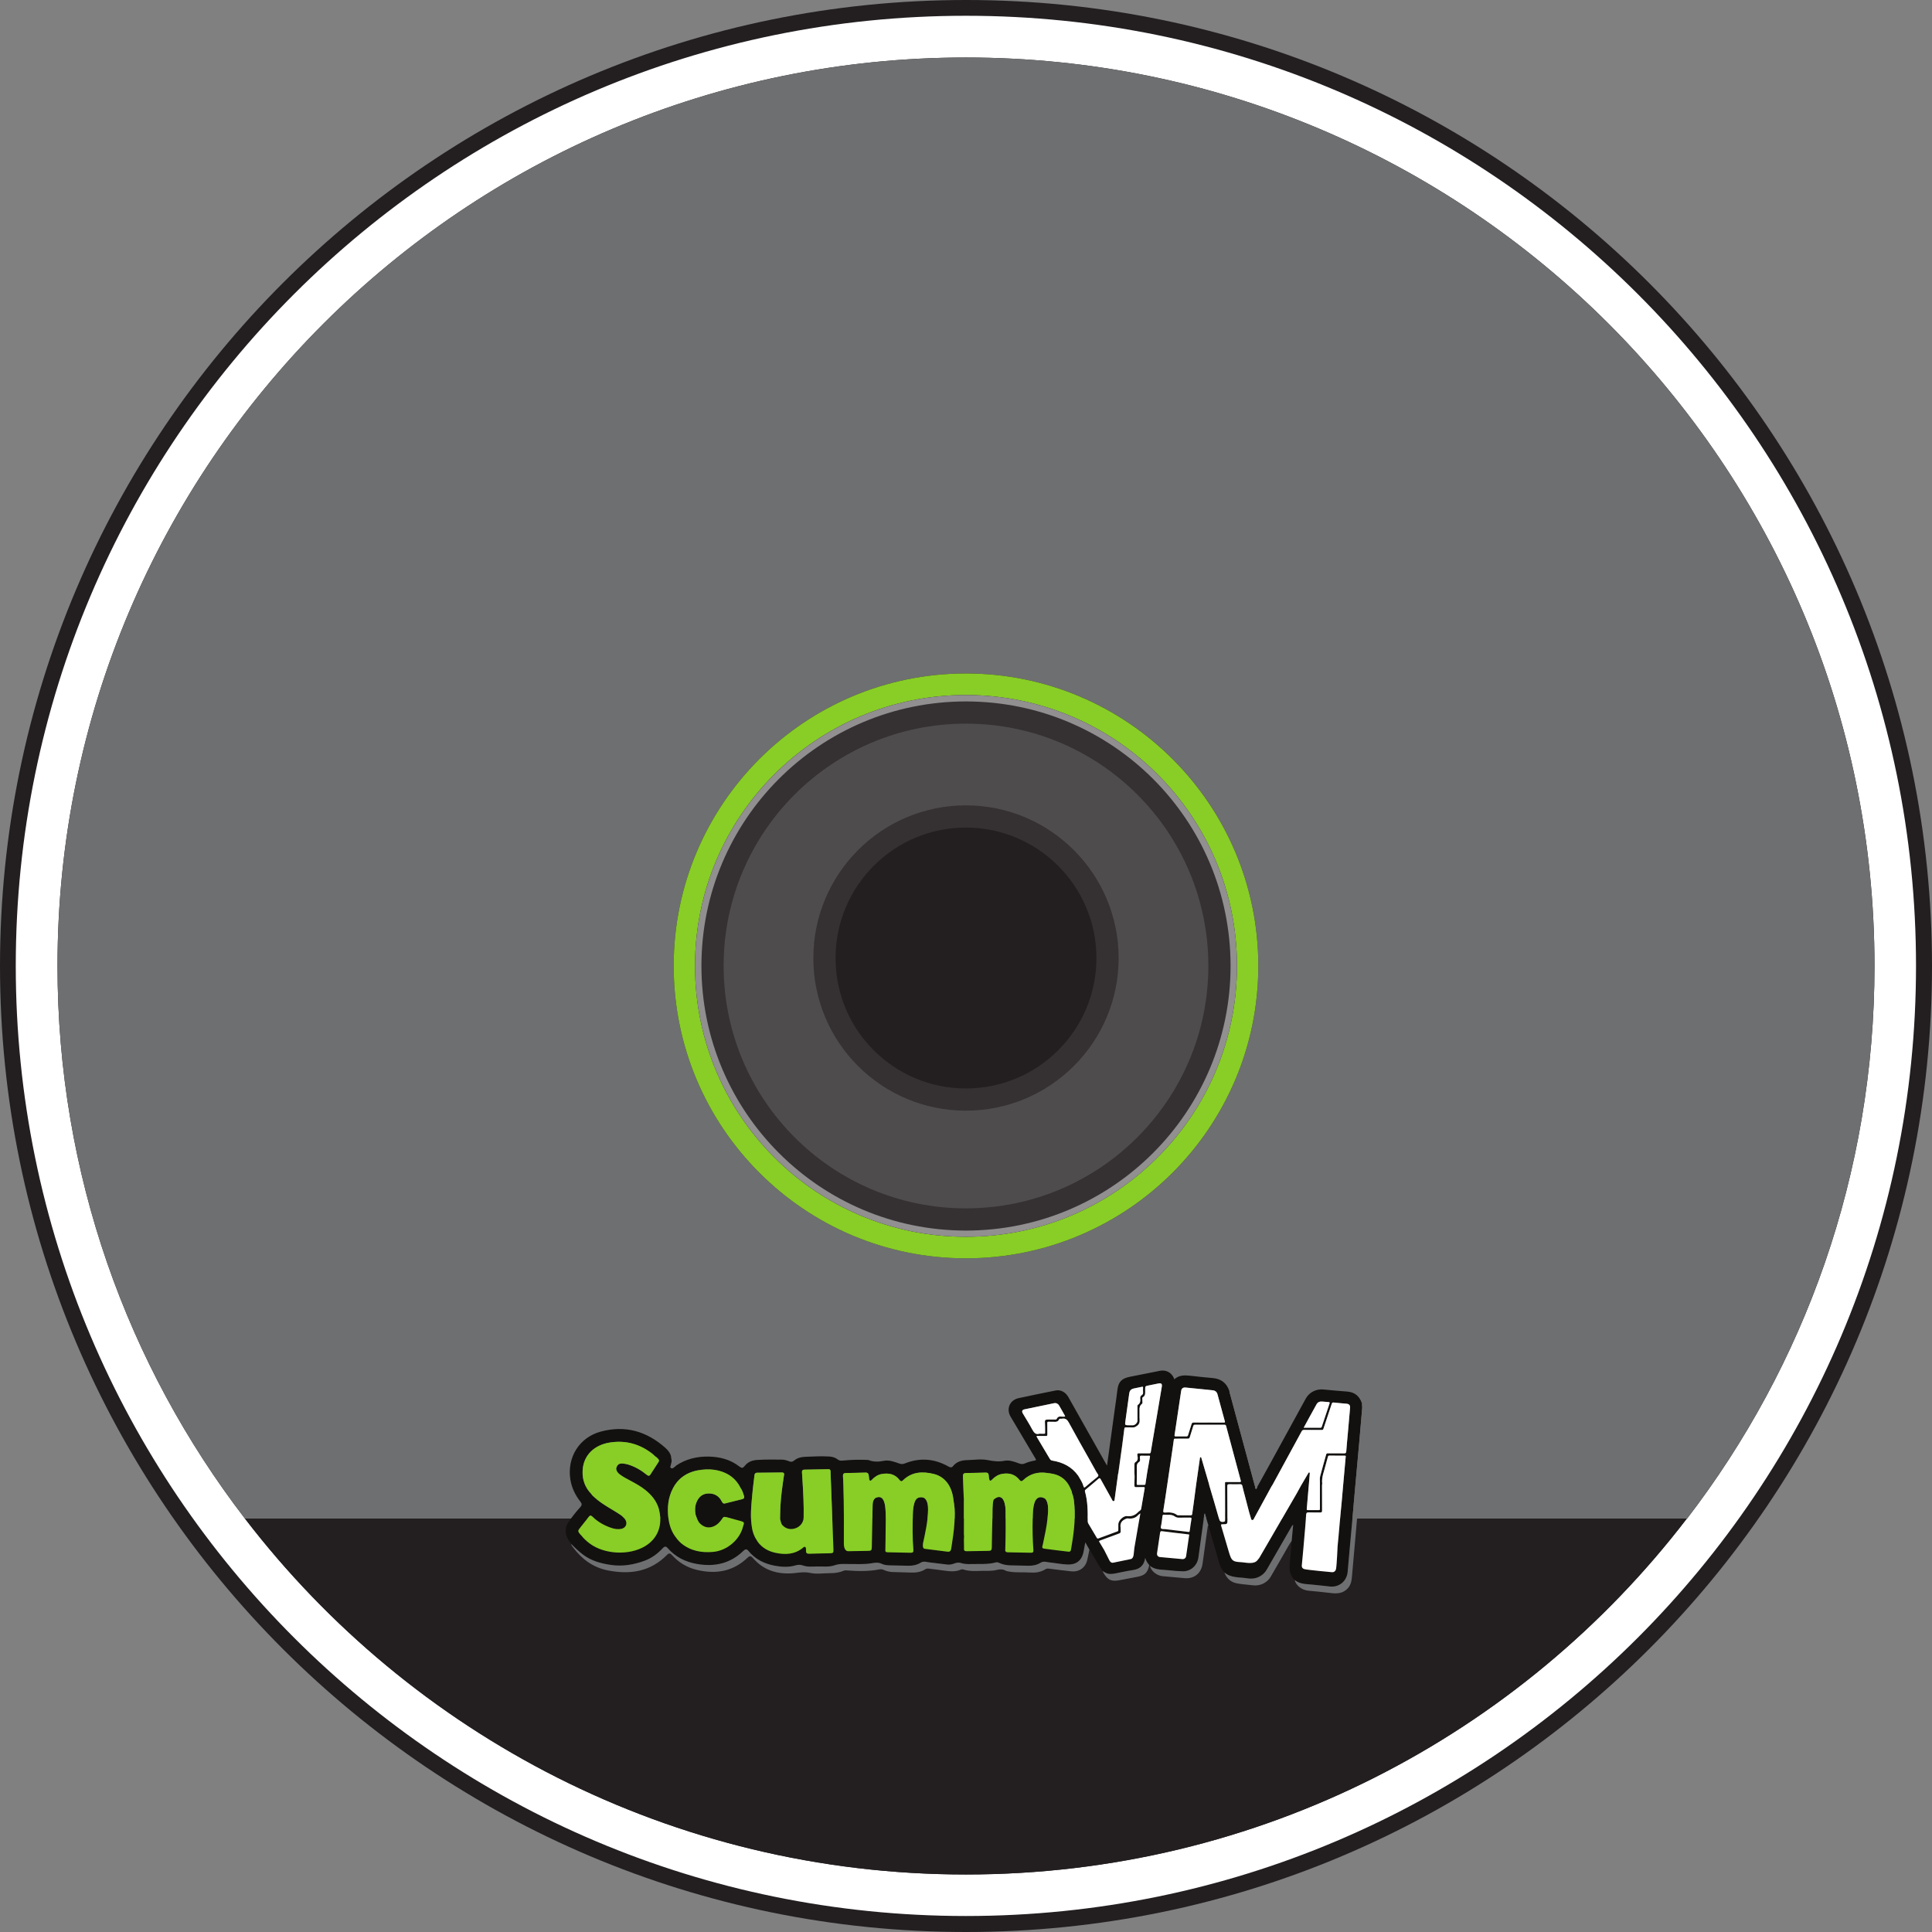
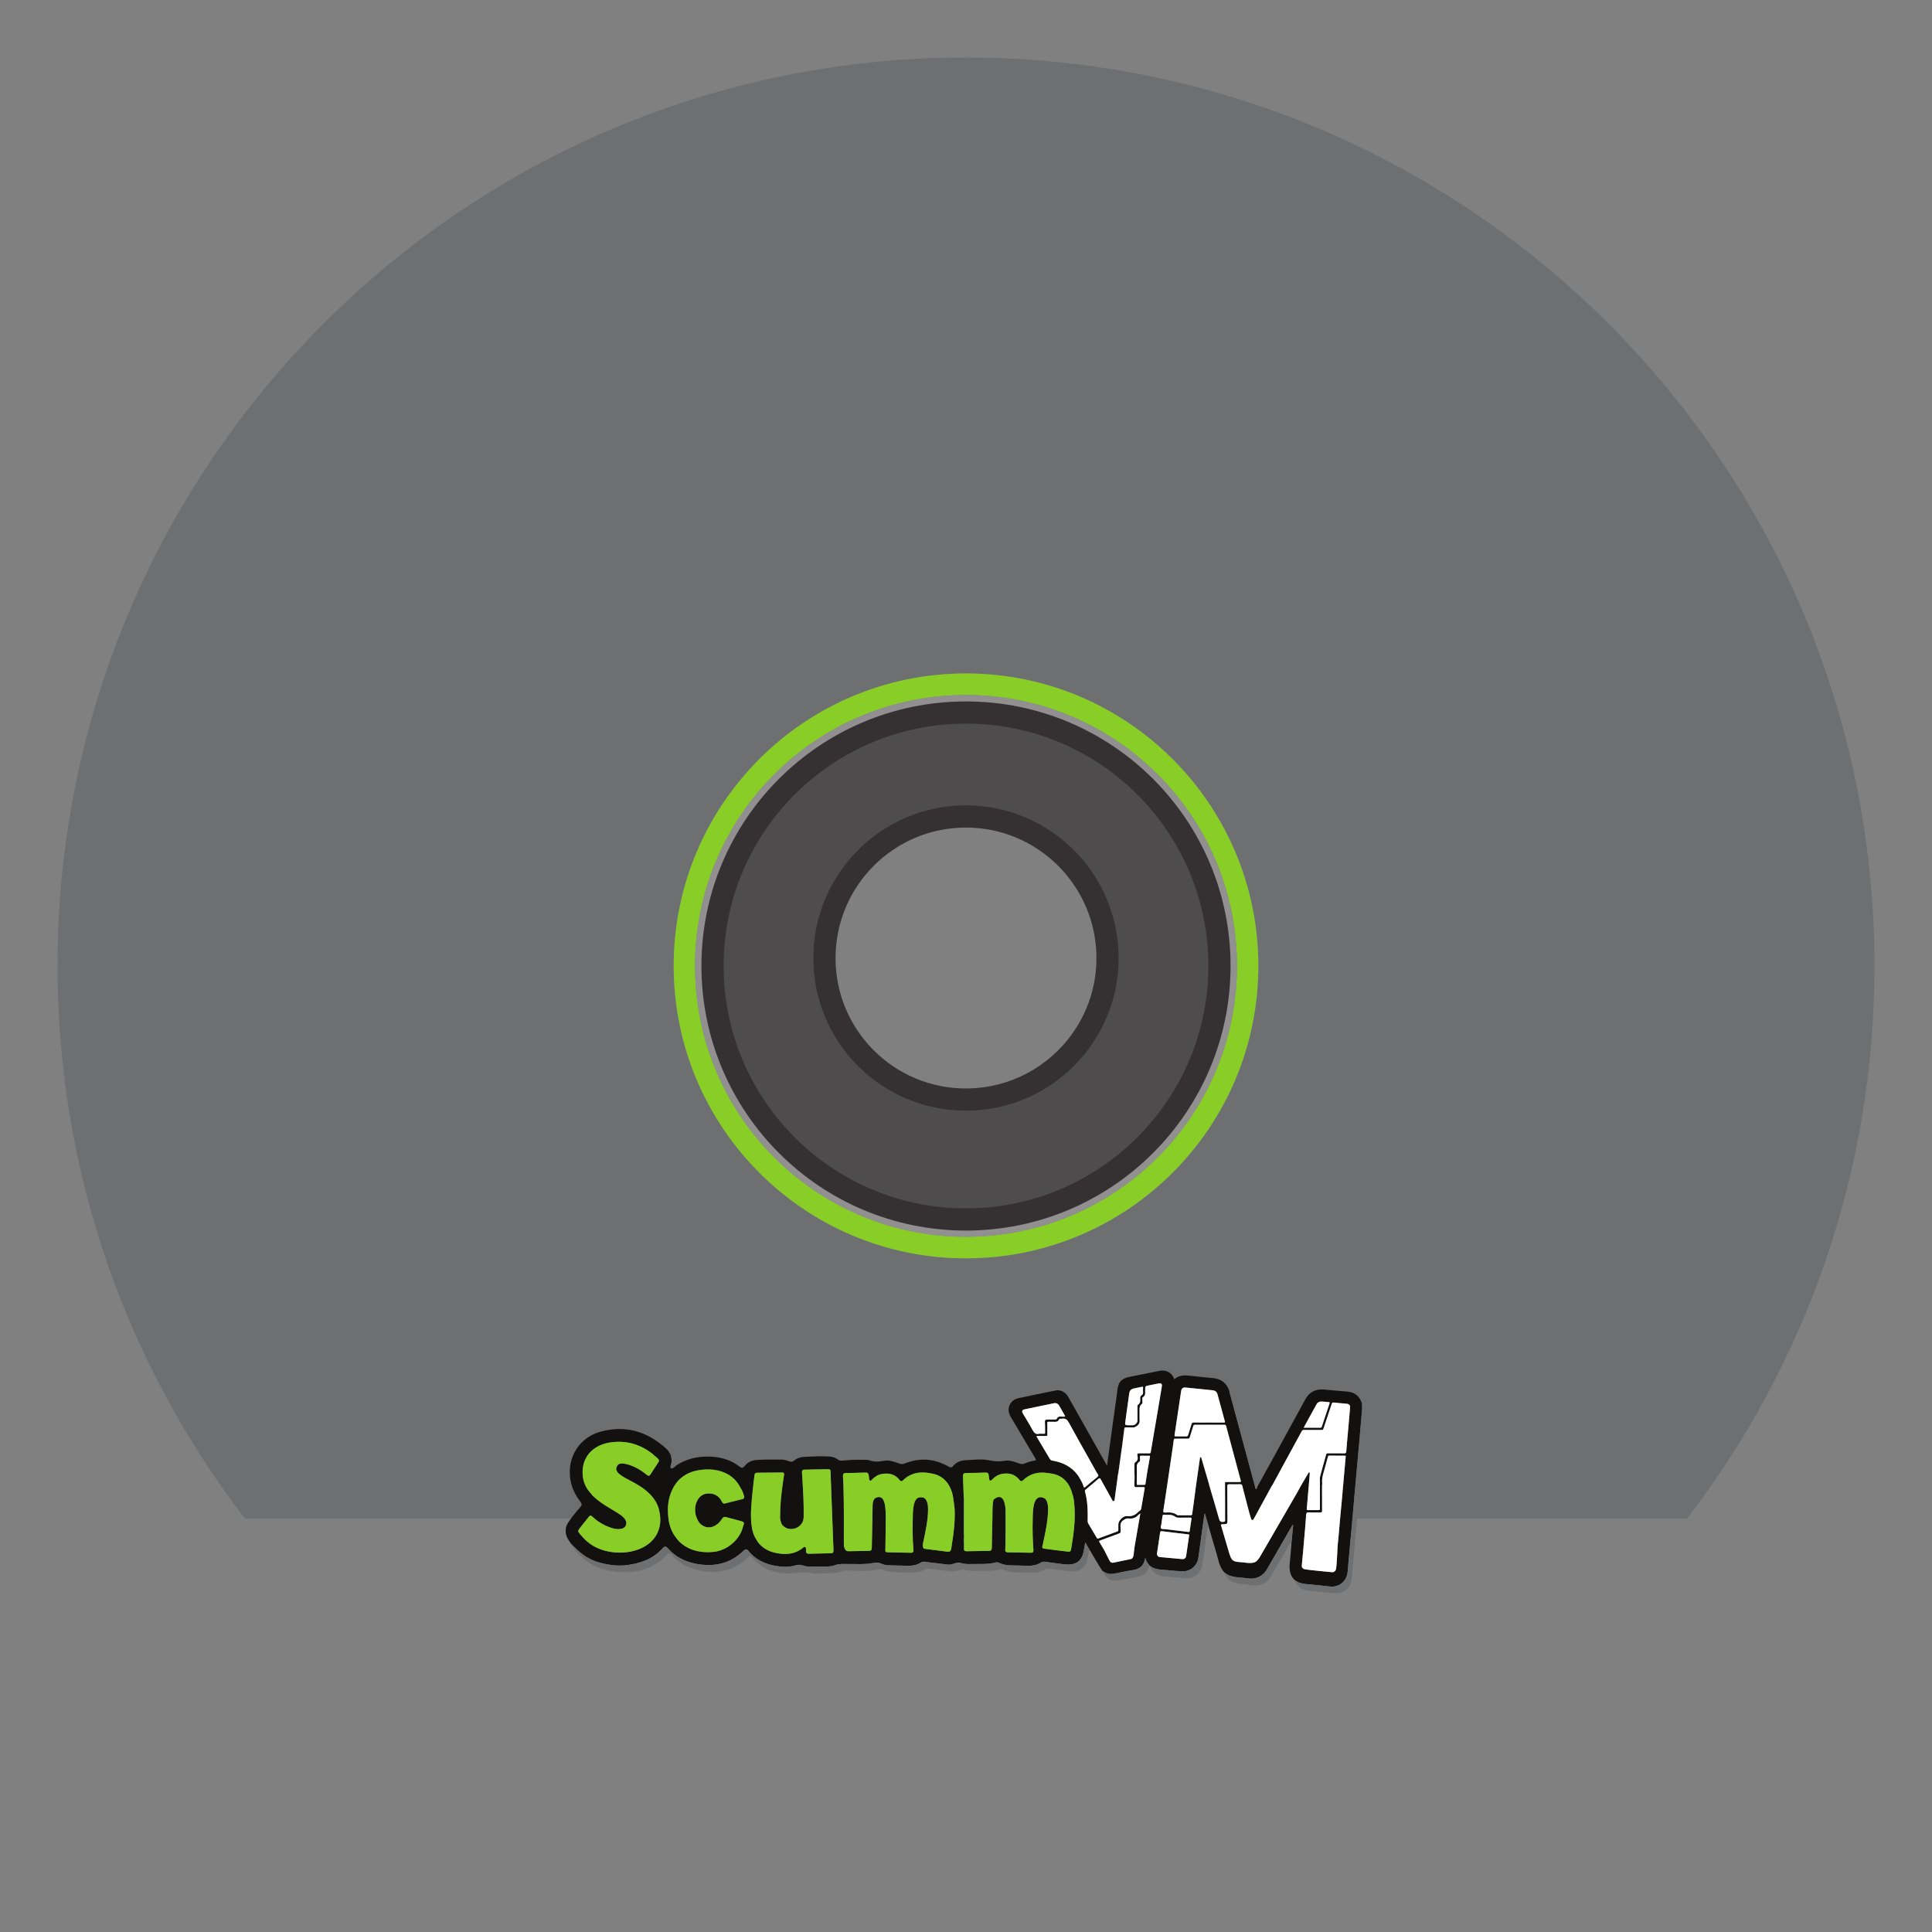
<svg xmlns="http://www.w3.org/2000/svg" viewBox="0 0 215.025 215.025" height="215.025" width="215.025" xml:space="preserve" version="1.1" id="svg2">
  <rect x="0" y="0" width="215.025" height="215.025" fill="#808080" stroke="none" />
  <defs id="defs6">
    <clipPath id="clipPath16" clipPathUnits="userSpaceOnUse">
      <path id="path18" d="m 0,172.02 172.02,0 L 172.02,0 0,0 0,172.02 Z" />
    </clipPath>
  </defs>
  <g transform="matrix(1.25,0,0,-1.25,0,215.025)" id="g10">
    <g id="g12">
      <g clip-path="url(#clipPath16)" id="g14">
        <g transform="translate(172.02,86.01)" id="g20">
-           <path id="path22" style="fill:#231f20;fill-opacity:1;fill-rule:nonzero;stroke:none" d="m 0,0 c 0,47.502 -38.508,86.01 -86.01,86.01 -47.502,0 -86.01,-38.508 -86.01,-86.01 0,-47.502 38.508,-86.01 86.01,-86.01 C -38.508,-86.01 0,-47.502 0,0" />
-         </g>
+           </g>
        <g transform="translate(150.194,36.812)" id="g24">
-           <path id="path26" style="fill:#ffffff;fill-opacity:1;fill-rule:nonzero;stroke:none" d="m 0,0 c -14.768,-19.276 -38.038,-31.691 -64.194,-31.691 -26.156,0 -49.405,12.415 -64.193,31.691 -10.459,13.622 -16.686,30.683 -16.686,49.208 0,44.68 36.219,80.879 80.879,80.879 44.681,0 80.9,-36.199 80.9,-80.879 C 16.706,30.683 10.478,13.622 0.02,0 L 0,0 Z m -64.194,133.804 c -46.716,0 -84.596,-37.879 -84.596,-84.596 0,-46.717 37.88,-84.596 84.596,-84.596 46.737,0 84.597,37.879 84.597,84.596 0,46.717 -37.86,84.596 -84.597,84.596" />
-         </g>
+           </g>
        <g transform="translate(98.613,45.452)" id="g28">
-           <path id="path30" style="fill:#231f20;fill-opacity:1;fill-rule:nonzero;stroke:none" d="m 0,0 5.694,-8.64 45.886,0 c -14.768,-19.275 -38.038,-31.691 -64.193,-31.691 -26.156,0 -49.406,12.416 -64.194,31.691 l 43.336,0" />
-         </g>
+           </g>
        <g transform="translate(86,59.983)" id="g32">
          <path id="path34" style="fill:#6e6f71;fill-opacity:1;fill-rule:nonzero;stroke:none" d="m 0,0 c -14.373,0 -26.017,11.664 -26.017,26.037 0,14.373 11.644,26.037 26.017,26.037 14.373,0 26.037,-11.664 26.037,-26.037 C 26.037,11.664 14.373,0 0,0 m 18.307,-23.171 45.906,0 c 10.459,13.622 16.686,30.684 16.686,49.208 0,44.681 -36.218,80.88 -80.899,80.88 -44.661,0 -80.88,-36.199 -80.88,-80.88 0,-18.524 6.228,-35.586 16.686,-49.208 l 43.337,0" />
        </g>
        <g transform="translate(86,61.9)" id="g36">
          <path id="path38" style="fill:#88ce26;fill-opacity:1;fill-rule:nonzero;stroke:none" d="m 0,0 c -13.325,0 -24.12,10.795 -24.12,24.12 0,13.325 10.795,24.119 24.12,24.119 13.325,0 24.139,-10.794 24.139,-24.119 C 24.139,10.795 13.325,0 0,0 m 0,50.157 c -14.373,0 -26.017,-11.665 -26.017,-26.037 0,-14.373 11.644,-26.038 26.017,-26.038 14.373,0 26.037,11.665 26.037,26.038 0,14.372 -11.664,26.037 -26.037,26.037" />
        </g>
        <g transform="translate(86,63.442)" id="g40">
          <path id="path42" style="fill:#918f90;fill-opacity:1;fill-rule:nonzero;stroke:none" d="m 0,0 c -12.455,0 -22.558,10.122 -22.558,22.577 0,12.456 10.103,22.558 22.558,22.558 12.475,0 22.577,-10.102 22.577,-22.558 C 22.577,10.122 12.475,0 0,0 m 0,46.697 c -13.325,0 -24.12,-10.795 -24.12,-24.12 0,-13.325 10.795,-24.119 24.12,-24.119 13.325,0 24.139,10.794 24.139,24.119 0,13.325 -10.814,24.12 -24.139,24.12" />
        </g>
        <g transform="translate(86,74.118)" id="g44">
          <path id="path46" style="fill:#4f4c4d;fill-opacity:1;fill-rule:nonzero;stroke:none" d="m 0,0 c -6.959,0 -12.594,5.635 -12.594,12.594 0,6.959 5.635,12.613 12.594,12.613 6.959,0 12.613,-5.654 12.613,-12.613 C 12.613,5.635 6.959,0 0,0 m 0,34.459 c -12.455,0 -22.558,-10.102 -22.558,-22.557 0,-12.455 10.103,-22.578 22.558,-22.578 12.475,0 22.577,10.123 22.577,22.578 0,12.455 -10.102,22.557 -22.577,22.557" />
        </g>
        <g transform="translate(86,74.118)" id="g48">
          <path id="path50" style="fill:none;stroke:#353132;stroke-width:1.977;stroke-linecap:butt;stroke-linejoin:miter;stroke-miterlimit:10;stroke-dasharray:none;stroke-opacity:1" d="m 0,0 c -6.959,0 -12.594,5.635 -12.594,12.594 0,6.959 5.635,12.613 12.594,12.613 6.959,0 12.613,-5.654 12.613,-12.613 C 12.613,5.635 6.959,0 0,0 Z m 0,34.459 c -12.455,0 -22.558,-10.102 -22.558,-22.557 0,-12.455 10.103,-22.578 22.558,-22.578 12.475,0 22.577,10.123 22.577,22.578 0,12.455 -10.102,22.557 -22.577,22.557 z" />
        </g>
        <g transform="translate(120.207,46.675)" id="g52">
          <path id="path54" style="fill:#13110f;fill-opacity:1;fill-rule:nonzero;stroke:none" d="m 0,0 c -0.061,-0.746 -0.13,-1.491 -0.196,-2.237 -0.048,-0.543 -0.102,-1.085 -0.141,-1.629 -0.01,-0.147 -0.048,-0.198 -0.205,-0.194 -0.478,0.013 -0.956,0.002 -1.433,0.007 -0.092,0.001 -0.131,-0.024 -0.157,-0.117 -0.175,-0.645 -0.369,-1.285 -0.533,-1.932 -0.046,-0.179 -0.016,-0.377 -0.021,-0.567 0,-0.785 -10e-4,-1.57 0,-2.355 0,-0.083 -0.051,-0.085 -0.111,-0.085 -0.319,10e-4 -0.637,0.002 -0.956,-10e-4 -0.076,0 -0.112,0.021 -0.104,0.106 0.07,0.797 0.137,1.593 0.205,2.39 0.021,0.246 0.043,0.491 0.061,0.737 0.002,0.041 0.013,0.104 -0.04,0.119 -0.053,0.014 -0.076,-0.044 -0.098,-0.081 -0.218,-0.369 -0.434,-0.739 -0.651,-1.109 -0.121,-0.222 -0.239,-0.445 -0.365,-0.664 -0.311,-0.54 -0.625,-1.078 -0.937,-1.617 -0.46,-0.794 -0.92,-1.588 -1.381,-2.382 -0.341,-0.588 -0.686,-1.175 -1.025,-1.764 -0.001,-0.002 -0.003,-0.004 -0.004,-0.006 -0.026,-0.037 -0.132,-0.166 -0.147,-0.179 -0.28,-0.381 -0.917,-0.246 -1.352,-0.197 -0.22,0.025 -0.482,0.014 -0.691,0.091 -0.191,0.071 -0.292,0.215 -0.358,0.386 -10e-4,0 -10e-4,10e-4 -0.002,0.002 0,0.001 -0.001,0.003 -0.002,0.004 -0.007,0.007 -0.011,0.016 -0.012,0.027 0,10e-4 0,0.002 -10e-4,0.002 -0.026,0.068 -0.074,0.211 -0.1,0.291 -0.008,0.025 -0.014,0.044 -0.017,0.052 -0.234,0.795 -0.464,1.592 -0.702,2.387 -0.038,0.128 0.003,0.146 0.118,0.146 0.437,0 0.44,0.002 0.439,0.439 -0.002,0.981 -0.004,1.962 -0.013,2.943 -0.002,0.143 0.04,0.184 0.181,0.179 0.323,-0.009 0.646,-0.007 0.97,0 0.112,0.002 0.163,-0.034 0.188,-0.145 0.144,-0.628 0.333,-1.245 0.482,-1.873 0.081,-0.34 0.181,-0.681 0.285,-1.018 0.02,-0.065 0.038,-0.14 0.114,-0.149 0.085,-0.011 0.119,0.065 0.154,0.128 0.518,0.953 1.036,1.905 1.556,2.856 0.029,0.054 0.066,0.102 0.099,0.152 0.864,1.587 1.728,3.173 2.591,4.761 0.049,0.09 0.106,0.127 0.215,0.126 0.522,-0.007 1.045,-0.002 1.569,-0.005 0.089,0 0.128,0.018 0.159,0.114 0.24,0.74 0.493,1.475 0.735,2.213 C -1.6,0.455 -1.56,0.48 -1.45,0.468 -1.069,0.424 -0.684,0.397 -0.302,0.36 -0.083,0.338 0.018,0.223 0,0 m -0.391,-4.376 c -0.077,-0.857 -0.154,-1.714 -0.23,-2.57 -0.04,-0.463 -0.078,-0.926 -0.121,-1.388 -0.036,-0.401 -0.079,-0.802 -0.116,-1.203 -0.061,-0.673 -0.118,-1.346 -0.179,-2.019 -0.022,-0.255 -0.054,-0.509 -0.074,-0.763 0,0 -0.073,-1.676 -0.136,-2.014 -0.061,-0.338 -0.358,-0.306 -0.358,-0.306 0,0 -2.19,0.197 -2.466,0.275 -0.275,0.078 -0.227,0.327 -0.227,0.327 l 0.142,1.531 c 0.062,0.663 0.116,1.326 0.171,1.99 0.026,0.325 0.054,0.649 0.073,0.975 0.009,0.152 0.04,0.239 0.23,0.228 0.337,-0.02 0.677,-10e-4 1.016,-0.01 0.131,-0.004 0.175,0.029 0.174,0.169 -0.008,0.75 -0.005,1.499 -0.005,2.248 0,0.051 0.012,0.101 0.018,0.152 -0.073,0.589 0.177,1.12 0.309,1.673 0.055,0.237 0.135,0.469 0.192,0.705 0.021,0.087 0.052,0.12 0.142,0.119 0.456,-0.006 0.912,-0.011 1.368,-0.007 0.103,0.001 0.083,-0.052 0.077,-0.112 M -11.669,-9.88 c -0.277,0.991 -0.576,1.975 -0.865,2.962 -0.015,0.049 -0.022,0.099 -0.033,0.149 -0.219,0.749 -0.438,1.497 -0.659,2.246 -0.014,0.052 -0.022,0.132 -0.088,0.124 -0.061,-0.006 -0.056,-0.086 -0.064,-0.139 -0.11,-0.768 -0.219,-1.536 -0.328,-2.304 -0.07,-0.528 -0.138,-1.054 -0.209,-1.582 -0.046,-0.34 -0.099,-0.678 -0.14,-1.019 -0.012,-0.096 -0.046,-0.132 -0.144,-0.131 -0.364,0.004 -0.728,10e-4 -1.093,0.003 -0.039,0 -0.086,0.005 -0.115,0.027 -0.314,0.238 -0.675,0.244 -1.041,0.218 -0.156,-0.012 -0.206,0.018 -0.177,0.198 0.129,0.777 0.238,1.557 0.355,2.336 0.162,1.1 0.325,2.199 0.486,3.298 0.033,0.216 0.067,0.433 0.091,0.652 0.01,0.088 0.056,0.091 0.124,0.091 0.379,10e-4 0.758,0.008 1.137,0.004 0.097,-0.001 0.133,0.033 0.158,0.12 0.1,0.332 0.211,0.662 0.309,0.995 0.028,0.097 0.074,0.124 0.172,0.124 0.867,-0.004 1.734,-0.004 2.602,0 0.095,0 0.132,-0.03 0.157,-0.121 0.43,-1.614 0.86,-3.229 1.298,-4.842 0.036,-0.131 -0.002,-0.141 -0.113,-0.14 -0.391,0.005 -0.781,0.002 -1.171,0.002 -0.064,0.001 -0.129,0.007 -0.115,-0.09 0.003,-0.821 0.004,-1.642 0.006,-2.463 10e-4,-0.272 -0.007,-0.544 0.002,-0.817 0.004,-0.134 -0.03,-0.171 -0.175,-0.183 -0.231,-0.02 -0.307,0.07 -0.367,0.282 m -2.454,-0.038 c -0.053,-0.334 -0.106,-0.667 -0.147,-1.003 -0.013,-0.104 -0.039,-0.153 -0.119,-0.132 -0.685,0.081 -1.34,0.158 -1.995,0.235 -0.015,0.002 -0.03,0.009 -0.045,0.011 -0.14,0.016 -0.335,-0.023 -0.403,0.076 -0.059,0.084 0.016,0.261 0.034,0.398 0.032,0.231 0.067,0.461 0.097,0.691 0.013,0.093 0.051,0.136 0.151,0.125 0.117,-0.012 0.236,-0.022 0.353,-0.016 0.221,0.012 0.425,-0.019 0.609,-0.154 0.11,-0.082 0.239,-0.102 0.378,-0.098 0.323,0.009 0.647,10e-4 0.97,0.006 0.106,0 0.133,-0.039 0.117,-0.139 m -0.206,-1.439 c -0.092,-0.635 -0.174,-1.244 -0.269,-1.849 -0.029,-0.179 -0.162,-0.282 -0.343,-0.267 -0.663,0.054 -1.324,0.117 -1.986,0.182 -0.187,0.018 -0.286,0.161 -0.259,0.346 0.09,0.602 0.18,1.203 0.267,1.805 0.016,0.116 0.044,0.17 0.187,0.151 0.771,-0.101 1.543,-0.191 2.316,-0.28 0.086,-0.01 0.112,-0.037 0.087,-0.088 m -3.273,8.275 c -0.003,-0.019 -0.007,-0.039 -0.009,-0.057 -0.007,-0.04 -0.013,-0.079 -0.02,-0.118 -0.009,-0.055 -0.018,-0.109 -0.027,-0.163 -0.013,-0.073 -0.025,-0.148 -0.038,-0.222 -0.007,-0.043 -0.015,-0.087 -0.021,-0.131 -0.01,-0.056 -0.019,-0.112 -0.029,-0.168 -0.017,-0.106 -0.059,-0.117 -0.147,-0.116 -0.303,0.005 -0.606,0 -0.908,0.003 -0.134,0.002 -0.161,-0.047 -0.137,-0.179 0.037,-0.218 0.083,-0.451 -0.164,-0.599 -0.081,-0.05 -0.102,-0.129 -0.1,-0.225 0.005,-0.241 0,-0.483 -0.002,-0.724 0.042,-0.374 -0.006,-0.747 0.001,-1.122 10e-4,-0.125 0.031,-0.17 0.163,-0.164 0.215,0.012 0.431,-10e-4 0.647,0.005 0.102,0.003 0.118,-0.032 0.102,-0.127 -0.104,-0.589 -0.204,-1.178 -0.303,-1.768 -0.015,-0.085 -0.045,-0.155 -0.12,-0.204 -0.055,-0.036 -0.112,-0.074 -0.157,-0.123 -0.272,-0.292 -0.596,-0.403 -0.999,-0.36 -0.327,0.036 -0.762,-0.409 -0.764,-0.732 0,-0.169 -0.004,-0.338 0,-0.506 0,-0.075 -0.033,-0.109 -0.1,-0.133 -0.553,-0.203 -1.106,-0.407 -1.658,-0.613 -0.075,-0.029 -0.121,-0.019 -0.164,0.053 -0.249,0.425 -0.499,0.849 -0.752,1.271 -0.042,0.069 -0.058,0.138 -0.057,0.217 0.015,0.889 0.004,1.775 -0.24,2.64 -0.024,0.084 0.02,0.129 0.078,0.178 0.375,0.31 0.75,0.621 1.116,0.941 0.104,0.09 0.144,0.079 0.208,-0.038 0.329,-0.601 0.662,-1.199 0.998,-1.796 0.033,-0.059 0.048,-0.155 0.141,-0.147 0.118,0.009 0.094,0.114 0.105,0.191 0.101,0.741 0.201,1.482 0.302,2.224 0,0.002 0.001,0.003 0.001,0.004 0.017,0.127 0.453,3.209 0.545,3.93 0.004,0.03 0.007,0.06 0.011,0.09 0.011,0.098 0.046,0.129 0.144,0.126 0.205,-0.007 0.411,0.006 0.616,-0.004 0.139,-0.009 0.233,0.049 0.345,0.123 0.209,0.137 0.275,0.308 0.257,0.551 -0.022,0.281 0.005,0.565 -0.009,0.847 -0.011,0.225 0.011,0.418 0.207,0.57 0.107,0.082 0.029,0.223 0.048,0.336 0.013,0.084 -0.045,0.204 0.03,0.25 0.276,0.164 0.216,0.422 0.216,0.667 0,0.333 0,0.332 0.323,0.395 0.282,0.055 0.562,0.113 0.843,0.171 0.27,0.057 0.36,-0.024 0.316,-0.291 -0.005,-0.03 -0.01,-0.061 -0.016,-0.092 -0.005,-0.035 -0.011,-0.07 -0.017,-0.105 -0.003,-0.019 -0.007,-0.039 -0.01,-0.058 -0.007,-0.044 -0.014,-0.087 -0.022,-0.13 -0.123,-0.74 -0.246,-1.481 -0.373,-2.221 -0.132,-0.783 -0.268,-1.565 -0.4,-2.347 m -0.216,-1.279 c -0.083,-0.463 -0.163,-0.927 -0.245,-1.389 -0.053,-0.348 -0.106,-0.695 -0.159,-1.043 -0.011,-0.069 -0.062,-0.071 -0.116,-0.071 -0.184,10e-4 -0.369,10e-4 -0.553,-0.001 -0.064,-10e-4 -0.107,0.01 -0.105,0.091 0.005,0.26 0.007,0.521 0.009,0.782 l 0,0.154 c 0,0.158 0.007,0.318 -0.002,0.477 -0.013,0.215 0,0.401 0.208,0.542 0.14,0.095 0.06,0.276 0.064,0.418 0.003,0.105 0.025,0.141 0.136,0.136 0.225,-0.009 0.451,-0.006 0.677,-0.003 0.074,0.002 0.1,-0.015 0.086,-0.093 m -1.225,-7.173 c -0.054,-0.314 -0.106,-0.626 -0.163,-0.937 0,0 0,-0.004 -0.001,-0.009 -0.004,-0.042 -0.022,-0.233 -0.064,-0.592 -0.046,-0.41 -0.284,-0.403 -0.284,-0.403 0,0 -1.299,-0.266 -1.532,-0.318 -0.233,-0.052 -0.343,0.208 -0.343,0.208 l -0.403,0.798 -0.001,0.001 c -0.013,0.017 -0.022,0.041 -0.031,0.062 l -0.02,0.041 c -0.148,0.24 -0.286,0.487 -0.435,0.726 -0.05,0.08 -0.036,0.105 0.05,0.137 0.567,0.207 1.131,0.423 1.7,0.627 0.106,0.038 0.149,0.088 0.141,0.198 -0.008,0.108 0.01,0.218 -0.005,0.324 -0.048,0.319 0.037,0.563 0.342,0.722 0.103,0.054 0.191,0.111 0.311,0.096 0.352,-0.044 0.668,0.02 0.916,0.301 0.042,0.048 0.103,0.081 0.19,0.149 -0.128,-0.741 -0.248,-1.436 -0.368,-2.131 m -4.691,4.539 c -0.092,0.344 -0.292,0.637 -0.469,0.94 -0.565,0.799 -1.364,1.199 -2.307,1.353 -0.105,0.017 -0.171,0.062 -0.225,0.155 -0.376,0.64 -0.757,1.277 -1.14,1.912 -0.057,0.097 -0.069,0.133 0.068,0.129 0.24,-0.009 0.482,0.003 0.723,-0.006 0.106,-0.003 0.132,0.034 0.13,0.132 -0.004,0.338 0,0.676 -0.005,1.015 -0.001,0.09 0.018,0.127 0.117,0.12 0.158,-0.009 0.319,0.007 0.477,-0.005 0.195,-0.014 0.359,0.005 0.453,0.21 0.051,0.109 0.164,0.047 0.25,0.065 0.32,0.066 0.482,-0.083 0.632,-0.362 0.603,-1.117 1.235,-2.219 1.856,-3.326 0.19,-0.34 0.379,-0.681 0.569,-1.022 l 0.164,-0.254 c 0.057,-0.084 0.026,-0.158 -0.085,-0.245 -0.353,-0.278 -0.697,-0.568 -1.039,-0.86 -0.099,-0.085 -0.137,-0.072 -0.169,0.049 m -1.115,-5.643 c -0.021,-0.128 -0.095,-0.191 -0.226,-0.175 -0.722,0.088 -1.447,0.17 -2.168,0.272 -0.253,0.036 -0.15,0.226 -0.111,0.374 0.164,0.792 0.345,1.58 0.425,2.387 0.034,0.357 0.068,0.714 0.023,1.073 -0.028,0.223 -0.087,0.431 -0.233,0.607 -0.428,0.273 -0.799,0.142 -0.958,-0.347 -0.152,-0.466 -0.149,-0.953 -0.161,-1.434 -0.026,-0.934 -0.008,-1.869 0.063,-2.802 0.011,-0.161 -0.053,-0.227 -0.211,-0.224 -0.689,0.015 -1.377,0.028 -2.064,0.039 -0.188,0.004 -0.262,0.095 -0.228,0.278 0.034,1.159 0.038,2.318 0.023,3.478 -0.002,0.21 -0.031,0.417 -0.084,0.621 -0.158,0.602 -0.538,0.717 -0.991,0.303 -0.121,-0.531 -0.079,-1.071 -0.095,-1.607 -0.026,-0.893 -0.043,-1.786 -0.057,-2.679 -0.003,-0.182 -0.073,-0.263 -0.254,-0.266 -0.657,-0.008 -1.314,-0.023 -1.971,-0.031 -0.222,-0.004 -0.269,0.064 -0.245,0.332 -0.004,0.234 -0.008,0.469 -0.011,0.703 0.019,0.168 0.019,0.337 0,0.506 l 0,0.203 c -0.005,0.184 -0.014,0.367 -0.014,0.552 -0.003,0.845 -0.002,1.691 -0.003,2.536 -0.021,0.611 -0.038,1.221 -0.066,1.832 -0.01,0.21 0.064,0.298 0.279,0.3 0.575,0.004 1.149,0.018 1.724,0.037 0.185,0.007 0.281,-0.057 0.289,-0.248 0.005,-0.112 0.024,-0.224 0.045,-0.334 0.037,-0.192 0.134,-0.167 0.24,-0.056 0.247,0.26 0.536,0.451 0.89,0.517 0.621,0.117 1.164,-0.015 1.567,-0.536 0.109,-0.14 0.201,-0.138 0.326,-0.018 0.593,0.564 1.295,0.757 2.106,0.646 0.344,-0.048 0.684,-0.086 1.003,-0.227 0.549,-0.242 0.901,-0.667 1.121,-1.214 0.046,-0.117 0.118,-0.225 0.117,-0.357 0.154,-0.353 0.183,-0.733 0.213,-1.108 0.107,-1.327 -0.078,-2.632 -0.303,-3.933 m -3.452,10.709 c -0.257,0.483 -0.553,0.945 -0.831,1.417 -0.123,0.207 -0.073,0.328 0.158,0.377 0.871,0.183 1.742,0.366 2.614,0.543 0.19,0.038 0.352,-0.038 0.45,-0.2 0.177,-0.294 0.337,-0.597 0.507,-0.894 0.043,-0.075 0.043,-0.107 -0.056,-0.101 -0.093,0.006 -0.186,-0.01 -0.277,0.004 -0.172,0.025 -0.298,-0.025 -0.374,-0.185 -0.034,-0.074 -0.096,-0.08 -0.166,-0.079 -0.216,10e-4 -0.432,0 -0.647,0 -0.232,0 -0.264,-0.063 -0.246,-0.299 0.023,-0.296 0.009,-0.594 0.014,-0.892 0,-0.068 -0.035,-0.073 -0.087,-0.072 -0.124,0.003 -0.246,10e-4 -0.433,10e-4 -0.295,-0.106 -0.469,0.086 -0.626,0.38 m 8.304,0.8 c 0.114,0.791 0.221,1.583 0.328,2.375 0.038,0.285 0.15,0.417 0.434,0.478 0.235,0.051 0.473,0.094 0.708,0.146 0.074,0.016 0.098,10e-4 0.095,-0.078 -0.006,-0.143 -0.01,-0.288 0,-0.431 0.007,-0.098 -0.021,-0.172 -0.103,-0.22 -0.129,-0.078 -0.172,-0.189 -0.152,-0.335 0.032,-0.215 -0.007,-0.407 -0.198,-0.542 -0.056,-0.039 -0.047,-0.096 -0.047,-0.153 0,-0.421 -0.001,-0.842 -0.001,-1.263 0,-0.188 -0.217,-0.403 -0.409,-0.405 -0.098,0 -0.195,0 -0.293,0 -0.433,-0.001 -0.425,-0.002 -0.362,0.428 m 4.369,-1.293 c 0.198,1.312 0.39,2.626 0.59,3.938 0.032,0.207 0.175,0.309 0.387,0.288 0.659,-0.065 1.317,-0.133 1.975,-0.199 0.143,-0.015 0.285,-0.033 0.428,-0.045 0.23,-0.02 0.383,-0.136 0.444,-0.359 0.218,-0.8 0.432,-1.601 0.652,-2.399 0.028,-0.099 0.014,-0.119 -0.088,-0.118 -0.458,0.005 -0.915,0.002 -1.372,0.002 -0.432,0 -0.864,-0.007 -1.295,0.004 -0.137,0.004 -0.182,-0.046 -0.216,-0.167 -0.093,-0.32 -0.206,-0.636 -0.301,-0.957 -0.027,-0.092 -0.069,-0.116 -0.161,-0.114 -0.308,0.006 -0.617,0.005 -0.925,0 -0.097,-0.002 -0.134,0.019 -0.118,0.126 m 12.651,2.749 c 0.097,0.171 0.271,0.244 0.472,0.23 0.194,-0.015 0.388,-0.036 0.582,-0.047 0.092,-0.005 0.13,-0.026 0.095,-0.128 -0.233,-0.685 -0.464,-1.372 -0.69,-2.06 -0.023,-0.07 -0.049,-0.099 -0.126,-0.099 -0.487,0.002 -0.974,10e-4 -1.487,10e-4 0.392,0.717 0.766,1.414 1.154,2.103 m -32.245,-10.508 c -0.042,-0.79 -0.169,-1.571 -0.289,-2.353 -0.035,-0.226 -0.129,-0.307 -0.357,-0.275 -0.671,0.091 -1.344,0.167 -2.015,0.255 -0.215,0.027 -0.15,0.447 -0.137,0.511 0.214,0.986 0.435,1.971 0.446,2.987 10e-4,0.206 -0.014,0.409 -0.071,0.606 -0.055,0.193 -0.148,0.359 -0.334,0.456 -0.448,0.093 -0.687,-0.05 -0.819,-0.494 -0.096,-0.322 -0.124,-0.657 -0.132,-0.989 -0.023,-1.057 -0.043,-2.116 0.05,-3.171 0.017,-0.183 -0.042,-0.265 -0.238,-0.26 -0.677,0.019 -1.354,0.027 -2.032,0.042 -0.12,0.003 -0.247,0.011 -0.226,0.189 0.008,0.609 0.023,1.218 0.024,1.828 0.002,0.711 0.046,1.424 -0.049,2.133 -0.016,0.119 -0.05,0.238 -0.088,0.353 -0.134,0.398 -0.4,0.511 -0.777,0.333 -0.193,-0.163 -0.24,-0.381 -0.245,-0.62 -0.021,-1.256 -0.047,-2.512 -0.073,-3.769 -0.005,-0.272 -0.051,-0.316 -0.329,-0.321 -0.584,-0.01 -1.169,-0.02 -1.753,-0.03 -0.412,-0.006 -0.406,0.606 -0.406,0.684 -0.003,1.699 0.019,3.399 -0.037,5.097 -0.01,0.298 -0.02,0.596 -0.041,0.892 -0.014,0.196 0.054,0.286 0.256,0.289 0.58,0.007 1.161,0.018 1.741,0.039 0.206,0.007 0.286,-0.088 0.3,-0.276 0.008,-0.097 0.019,-0.194 0.033,-0.29 0.009,-0.061 0.018,-0.13 0.084,-0.153 0.07,-0.024 0.115,0.033 0.157,0.077 0.241,0.256 0.525,0.451 0.875,0.513 0.623,0.11 1.184,0.008 1.592,-0.534 0.087,-0.116 0.179,-0.152 0.293,-0.039 0.786,0.78 1.736,0.821 2.736,0.584 1.078,-0.256 1.622,-1.176 1.755,-2.201 0.02,-0.156 0.045,-0.312 0.068,-0.467 0.089,-0.541 0.067,-1.084 0.038,-1.626 m -11.098,-2.774 c -0.605,-0.012 -1.211,-0.021 -1.815,-0.041 -0.212,-0.008 -0.331,0.052 -0.302,0.285 0.003,0.025 0.003,0.051 -0.002,0.076 -0.017,0.087 0.013,0.204 -0.09,0.246 -0.095,0.037 -0.158,-0.055 -0.224,-0.107 -0.725,-0.571 -1.544,-0.602 -2.399,-0.42 -0.634,0.134 -1.17,0.434 -1.571,0.954 -0.033,0.044 -0.057,0.095 -0.085,0.142 -0.306,0.433 -0.435,0.932 -0.492,1.447 -0.107,0.986 0.013,1.967 0.105,2.947 0.045,0.478 0.112,0.956 0.167,1.433 0.016,0.144 0.099,0.21 0.236,0.211 0.734,0.009 1.468,0.021 2.202,0.022 0.279,10e-4 0.193,-0.198 0.171,-0.355 -0.132,-0.907 -0.261,-1.815 -0.307,-2.732 -0.017,-0.332 -0.015,-0.666 -0.023,-0.998 l 0,-10e-4 c 0,-0.061 0.08,-0.443 0.182,-0.579 l 0.012,-0.015 c 0.309,-0.341 0.744,-0.447 1.191,-0.285 0.418,0.152 0.704,0.526 0.713,0.968 0.021,1.099 -0.033,2.195 -0.104,3.292 -0.017,0.245 -0.03,0.491 -0.046,0.736 -0.01,0.142 0.061,0.216 0.196,0.219 0.724,0.016 1.447,0.028 2.17,0.041 0.114,0.001 0.17,-0.064 0.179,-0.171 0.008,-0.097 0.005,-0.194 0.007,-0.292 0.022,-0.605 0.045,-1.209 0.068,-1.814 0.061,-1.626 0.123,-3.25 0.183,-4.876 0.011,-0.29 -0.032,-0.327 -0.322,-0.333 m -11.955,3.451 c 10e-4,-0.005 0.002,-0.012 0.004,-0.018 0.031,-0.111 0.186,-0.537 0.312,-0.696 0.004,-0.005 0.009,-0.011 0.014,-0.016 0.61,-0.687 1.451,-0.468 1.956,0.245 0.219,0.31 0.209,0.316 0.59,0.213 0.371,-0.1 0.743,-0.194 1.111,-0.298 0.356,-0.101 0.371,-0.137 0.243,-0.484 -0.277,-1.177 -1.419,-2.162 -2.663,-2.274 -1.039,-0.094 -2.013,0.084 -2.847,0.766 -0.096,0.079 -0.199,0.156 -0.264,0.264 -0.077,0.084 -0.138,0.157 -0.141,0.174 -0.432,0.516 -0.648,1.127 -0.731,1.782 -0.117,0.935 -0.037,1.85 0.414,2.696 0.54,1.014 1.428,1.504 2.543,1.63 0.496,0.056 0.99,0.047 1.476,-0.071 0.895,-0.216 1.578,-0.708 1.99,-1.547 0.161,-0.219 0.233,-0.475 0.31,-0.728 0.042,-0.136 -0.006,-0.229 -0.152,-0.266 -0.512,-0.127 -1.025,-0.254 -1.536,-0.383 -0.17,-0.043 -0.237,0.06 -0.303,0.189 -0.257,0.503 -0.685,0.726 -1.235,0.695 -0.506,-0.028 -0.825,-0.333 -1.008,-0.784 -0.144,-0.351 -0.155,-0.719 -0.083,-1.089 m -4.489,-2.815 c -1.411,-0.849 -3.627,-0.747 -4.943,0.24 -0.274,0.206 -0.529,0.437 -0.74,0.71 -0.032,0.033 -0.068,0.063 -0.097,0.098 -0.227,0.271 -0.227,0.314 -0.007,0.591 0.257,0.326 0.519,0.649 0.773,0.976 0.103,0.132 0.189,0.13 0.309,0.016 0.512,-0.489 1.118,-0.832 1.79,-1.037 0.245,-0.074 0.519,-0.109 0.789,-0.057 0.39,0.076 0.568,0.445 0.375,0.794 -0.087,0.155 -0.221,0.268 -0.348,0.387 -0.805,0.561 -1.712,0.972 -2.438,1.651 -0.089,0.082 -0.19,0.155 -0.247,0.268 -0.569,0.58 -0.823,1.28 -0.783,2.089 0.069,1.409 1.08,2.276 2.379,2.492 1.285,0.213 2.477,-0.047 3.554,-0.792 0.011,-0.007 0.024,-0.017 0.038,-0.027 0.137,-0.095 0.275,-0.192 0.39,-0.314 0,0 0,0 0,-0.001 0.047,-0.039 0.093,-0.079 0.137,-0.116 0,-0.001 0.002,-0.003 0.004,-0.004 0,-10e-4 10e-4,-10e-4 10e-4,-10e-4 0.093,-0.054 0.165,-0.135 0.236,-0.214 0.004,-0.004 0.008,-0.007 0.01,-0.011 0.075,-0.08 0.056,-0.172 0.002,-0.256 -0.239,-0.371 -0.481,-0.74 -0.72,-1.111 -0.101,-0.154 -0.207,-0.109 -0.322,-0.016 -0.494,0.402 -1.035,0.721 -1.648,0.909 -0.136,0.042 -0.279,0.068 -0.421,0.087 -0.382,0.05 -0.567,-0.08 -0.657,-0.448 0.02,-0.215 0.137,-0.372 0.301,-0.499 0.331,-0.257 0.708,-0.436 1.071,-0.634 0.429,-0.234 0.856,-0.471 1.236,-0.779 0.551,-0.445 0.99,-0.974 1.19,-1.668 0.047,-0.165 0.068,-0.338 0.101,-0.508 0.161,-1.118 -0.259,-2.177 -1.315,-2.815 M 1.055,0.39 c -0.207,0.635 -0.627,1 -1.306,1.053 -0.704,0.056 -1.409,0.114 -2.113,0.186 -0.649,0.065 -1.269,-0.242 -1.582,-0.813 -1.038,-1.892 -2.072,-3.785 -3.111,-5.677 -0.398,-0.726 -0.801,-1.448 -1.202,-2.172 -0.025,-0.076 -0.049,-0.191 -0.123,-0.19 -0.065,0.003 -0.058,0.126 -0.078,0.197 -0.755,2.797 -1.511,5.595 -2.265,8.392 -0.012,0.044 -0.018,0.09 -0.026,0.135 -0.243,0.694 -0.721,1.08 -1.462,1.144 -0.665,0.057 -1.327,0.128 -1.989,0.205 -0.499,0.057 -0.985,0.075 -1.402,-0.274 -0.091,-0.077 -0.073,0.039 -0.083,0.063 -0.222,0.511 -0.711,0.763 -1.251,0.653 -0.893,-0.182 -1.787,-0.361 -2.681,-0.535 -0.725,-0.142 -1.018,-0.464 -1.098,-1.174 -0.063,-0.565 -0.152,-1.127 -0.23,-1.69 -0.169,-1.229 -0.337,-2.457 -0.506,-3.685 -0.06,-0.44 -0.122,-0.879 -0.188,-1.358 -0.051,0.088 -0.081,0.139 -0.111,0.192 -1.113,1.975 -2.226,3.95 -3.34,5.925 -0.241,0.427 -0.686,0.663 -1.113,0.576 -1.104,-0.222 -2.207,-0.447 -3.307,-0.685 -0.793,-0.171 -1.124,-0.958 -0.711,-1.655 0.739,-1.245 1.475,-2.492 2.218,-3.735 0.071,-0.117 0.05,-0.144 -0.072,-0.167 -0.302,-0.057 -0.601,-0.129 -0.882,-0.257 -0.172,-0.077 -0.329,-0.067 -0.504,-0.003 -0.425,0.154 -0.869,0.328 -1.316,0.24 -0.514,-0.103 -0.987,-0.036 -1.489,0.063 -0.599,0.117 -1.218,0.011 -1.828,-0.004 -0.487,-0.011 -0.943,-0.133 -1.268,-0.549 -0.108,-0.138 -0.248,-0.103 -0.388,-0.025 -1.255,0.711 -2.556,0.815 -3.899,0.275 -0.168,-0.068 -0.319,-0.064 -0.489,-0.004 -0.45,0.161 -0.916,0.337 -1.393,0.239 -0.463,-0.096 -0.896,-0.105 -1.334,0.068 -0.027,0.011 -0.06,0.012 -0.09,0.014 -0.714,0.033 -1.427,0.017 -2.137,-0.053 -0.183,-0.019 -0.356,-0.036 -0.512,0.086 -0.222,0.175 -0.487,0.255 -0.758,0.27 -0.717,0.042 -1.437,0.006 -2.154,-0.027 -0.365,-0.016 -0.711,-0.098 -0.998,-0.344 -0.128,-0.109 -0.261,-0.12 -0.415,-0.059 -0.215,0.085 -0.439,0.153 -0.67,0.154 -0.735,0.005 -1.47,0.019 -2.203,-0.03 -0.415,-0.029 -0.792,-0.16 -1.068,-0.501 -0.2,-0.246 -0.279,-0.257 -0.536,-0.059 -0.79,0.607 -1.712,0.837 -2.677,0.86 -1.063,0.025 -2.075,-0.217 -2.969,-0.832 -0.003,-0.005 -0.004,-0.012 -0.007,-0.014 -0.124,-0.085 -0.257,-0.254 -0.394,-0.172 -0.112,0.067 -0.014,0.257 0.018,0.384 0.051,0.211 0.024,0.416 -0.012,0.622 -0.077,0.329 -0.278,0.578 -0.524,0.796 -1.664,1.476 -3.567,2.027 -5.743,1.441 -1.936,-0.523 -3.008,-2.32 -2.71,-4.247 0.118,-0.761 0.445,-1.421 0.915,-2.019 0.129,-0.165 0.123,-0.293 -0.024,-0.456 -0.388,-0.431 -0.752,-0.884 -1.077,-1.364 -0.213,-0.315 -0.272,-0.671 -0.196,-1.058 0.068,-0.339 0.279,-0.588 0.463,-0.857 0.332,-0.342 0.672,-0.672 1.056,-0.96 0.749,-0.561 1.617,-0.79 2.518,-0.917 1.006,-0.142 1.986,0.024 2.933,0.369 0.642,0.233 1.185,0.629 1.646,1.134 0.136,0.148 0.273,0.186 0.415,0.021 0.704,-0.813 1.604,-1.258 2.651,-1.437 1.555,-0.265 2.947,0.042 4.105,1.169 0.14,0.135 0.287,0.204 0.432,0.022 0.612,-0.762 1.422,-1.165 2.369,-1.343 0.619,-0.116 1.232,-0.149 1.842,0.03 0.219,0.065 0.433,0.072 0.649,-0.004 0.403,-0.144 0.82,-0.103 1.235,-0.093 0.538,0.013 1.096,-0.071 1.605,0.108 0.485,0.17 0.956,0.102 1.437,0.108 0.61,0.007 1.225,-0.037 1.828,0.068 0.325,0.057 0.623,0.101 0.938,-0.053 0.229,-0.112 0.496,-0.125 0.754,-0.131 0.529,-0.015 1.057,-0.024 1.586,-0.035 0.398,-0.009 0.775,0.063 1.119,0.276 0.264,0.165 0.542,0.045 0.811,0.018 0.53,-0.054 1.058,-0.136 1.588,-0.192 0.222,-0.023 0.44,0.042 0.647,0.119 0.182,0.066 0.358,0.079 0.541,0.02 0.288,-0.093 0.584,-0.099 0.883,-0.091 0.748,0.021 1.5,-0.049 2.236,0.15 0.097,0.026 0.193,-0.004 0.284,-0.047 0.312,-0.147 0.644,-0.207 0.984,-0.218 0.539,-0.017 1.078,-0.026 1.618,-0.035 0.387,-0.007 0.755,0.065 1.088,0.273 0.265,0.166 0.543,0.049 0.812,0.022 0.53,-0.054 1.057,-0.169 1.588,-0.185 0.654,-0.019 1.273,0.242 1.434,1.221 0.039,0.236 0.086,0.47 0.137,0.75 0.136,-0.239 0.251,-0.442 0.367,-0.644 0.03,-0.047 0.062,-0.093 0.091,-0.14 0.363,-0.586 0.68,-1.201 1.078,-1.766 0.106,-0.059 0.208,-0.125 0.318,-0.177 0.275,-0.128 0.559,-0.088 0.844,-0.032 0.513,0.102 1.024,0.216 1.541,0.292 0.615,0.091 0.993,0.406 1.096,1.084 0.082,-0.274 0.211,-0.464 0.361,-0.642 0.021,-0.021 0.041,-0.042 0.062,-0.064 0.482,-0.388 1.073,-0.327 1.631,-0.389 0.428,-0.048 0.859,-0.087 1.289,-0.097 0.713,-0.015 1.298,0.518 1.393,1.223 0.172,1.275 0.351,2.549 0.528,3.824 0.004,0.027 0.018,0.054 0.041,0.118 0.116,-0.392 0.22,-0.748 0.325,-1.105 0.229,-0.79 0.444,-1.584 0.69,-2.369 0.194,-0.615 0.254,-1.29 0.73,-1.793 0.586,-0.501 1.325,-0.411 2.014,-0.519 0.424,-0.066 0.828,-0.026 1.201,0.202 0.237,0.144 0.424,0.336 0.563,0.578 0.744,1.293 1.49,2.586 2.236,3.878 0.021,0.036 0.043,0.069 0.11,0.098 -0.044,-0.476 -0.09,-0.952 -0.135,-1.428 -0.048,-0.591 -0.083,-1.184 -0.15,-1.774 -0.07,-0.627 -0.091,-1.231 0.422,-1.71 0.51,-0.415 1.14,-0.346 1.732,-0.425 0.452,-0.06 0.909,-0.084 1.361,-0.147 0.844,-0.117 1.554,0.464 1.623,1.312 0.108,1.324 0.238,2.645 0.357,3.969 0.107,1.205 0.21,2.411 0.318,3.617 0.119,1.328 0.241,2.655 0.36,3.983 0.088,0.991 0.174,1.983 0.255,2.975 C 1.088,0.094 1.063,0.243 1.055,0.39" />
        </g>
        <g transform="translate(96.631,34.691)" id="g56">
          <path id="path58" style="fill:#6e6f71;fill-opacity:1;fill-rule:nonzero;stroke:none" d="m 0,0 c -0.051,-0.28 -0.098,-0.514 -0.137,-0.75 -0.161,-0.979 -0.781,-1.24 -1.434,-1.221 -0.531,0.016 -1.059,0.131 -1.589,0.184 -0.269,0.028 -0.547,0.145 -0.811,-0.021 -0.334,-0.209 -0.702,-0.28 -1.089,-0.273 -0.539,0.009 -1.078,0.018 -1.617,0.035 -0.341,0.011 -0.673,0.071 -0.984,0.218 -0.092,0.043 -0.187,0.073 -0.284,0.047 -0.736,-0.199 -1.489,-0.129 -2.236,-0.15 -0.299,-0.008 -0.595,-0.002 -0.883,0.091 -0.183,0.058 -0.36,0.046 -0.542,-0.021 -0.207,-0.076 -0.424,-0.142 -0.646,-0.118 -0.531,0.056 -1.058,0.138 -1.588,0.192 -0.269,0.027 -0.548,0.147 -0.812,-0.018 -0.344,-0.213 -0.721,-0.285 -1.118,-0.276 -0.53,0.01 -1.058,0.019 -1.587,0.034 -0.257,0.007 -0.525,0.02 -0.753,0.132 -0.316,0.154 -0.613,0.109 -0.938,0.053 -0.604,-0.105 -1.218,-0.061 -1.829,-0.068 -0.48,-0.006 -0.952,0.062 -1.436,-0.108 -0.509,-0.18 -1.067,-0.095 -1.606,-0.108 -0.415,-0.01 -0.831,-0.051 -1.235,0.093 -0.216,0.076 -0.429,0.069 -0.648,0.004 -0.611,-0.179 -1.223,-0.146 -1.843,-0.03 -0.946,0.178 -1.756,0.581 -2.368,1.343 -0.146,0.182 -0.293,0.113 -0.432,-0.022 -1.158,-1.127 -2.55,-1.434 -4.105,-1.169 -1.048,0.179 -1.948,0.624 -2.651,1.437 -0.142,0.164 -0.279,0.127 -0.416,-0.022 -0.461,-0.504 -1.003,-0.9 -1.646,-1.133 -0.947,-0.345 -1.926,-0.511 -2.933,-0.369 -0.9,0.127 -1.768,0.356 -2.517,0.917 -0.384,0.288 -0.725,0.618 -1.057,0.96 0.013,-0.119 0.086,-0.208 0.153,-0.297 0.793,-1.062 1.797,-1.805 3.122,-2.065 1.992,-0.391 3.802,-0.107 5.281,1.413 0.159,0.162 0.288,0.097 0.416,-0.044 0.602,-0.667 1.333,-1.107 2.212,-1.318 1.708,-0.409 3.239,-0.146 4.538,1.104 0.172,0.165 0.285,0.145 0.451,-0.046 1.019,-1.176 2.345,-1.509 3.825,-1.332 0.431,0.052 0.832,0.1 1.269,0.004 0.588,-0.128 1.197,-0.023 1.797,-0.023 0.42,0 0.829,0.056 1.218,0.224 0.086,0.038 0.179,0.028 0.273,0.02 0.954,-0.074 1.906,-0.094 2.851,0.087 0.142,0.028 0.273,0.028 0.406,-0.035 0.248,-0.117 0.514,-0.183 0.787,-0.195 0.513,-0.02 1.027,-0.023 1.54,-0.046 0.492,-0.023 0.964,0.02 1.391,0.295 0.098,0.063 0.214,0.067 0.329,0.052 0.433,-0.056 0.867,-0.104 1.299,-0.167 0.516,-0.074 1.029,-0.139 1.53,0.082 0.076,0.034 0.165,0.031 0.244,0.005 0.535,-0.176 1.087,-0.128 1.635,-0.117 0.43,0.009 0.866,-0.026 1.289,0.076 0.278,0.066 0.538,0.099 0.804,-0.048 0.113,-0.062 0.254,-0.08 0.386,-0.101 0.586,-0.095 1.179,-0.036 1.768,-0.075 0.496,-0.033 0.974,0.014 1.406,0.294 0.107,0.069 0.234,0.062 0.36,0.046 0.652,-0.081 1.304,-0.17 1.957,-0.236 0.692,-0.07 1.245,0.332 1.406,1.002 0.074,0.309 0.129,0.622 0.193,0.933 C 0.251,-0.442 0.135,-0.239 0,0 m 24.63,12.374 c 0.009,-0.148 0.034,-0.296 0.021,-0.443 C 24.571,10.94 24.484,9.948 24.396,8.957 24.277,7.629 24.155,6.302 24.036,4.974 23.929,3.768 23.826,2.562 23.718,1.356 23.6,0.033 23.469,-1.288 23.361,-2.612 23.292,-3.46 22.582,-4.041 21.738,-3.924 c -0.452,0.063 -0.908,0.087 -1.36,0.146 -0.592,0.079 -1.223,0.01 -1.733,0.426 0.111,-0.489 0.631,-0.891 1.206,-0.948 0.68,-0.066 1.36,-0.127 2.037,-0.213 0.555,-0.072 1.062,-0.027 1.474,0.411 0.318,0.337 0.356,0.757 0.393,1.185 0.134,1.549 0.271,3.098 0.409,4.647 0.14,1.559 0.282,3.117 0.422,4.676 0.142,1.585 0.281,3.17 0.425,4.755 0.041,0.459 -0.029,0.879 -0.381,1.213 M 18.398,1.462 c -0.745,-1.293 -1.491,-2.585 -2.236,-3.878 -0.138,-0.242 -0.326,-0.434 -0.563,-0.578 -0.373,-0.228 -0.776,-0.269 -1.201,-0.202 -0.688,0.108 -1.427,0.017 -2.014,0.519 0.193,-0.522 0.566,-0.864 1.103,-0.97 0.476,-0.096 0.966,-0.113 1.45,-0.176 0.621,-0.082 1.263,0.227 1.578,0.773 0.404,0.702 0.804,1.406 1.214,2.105 0.212,0.36 0.395,0.739 0.645,1.077 0.044,0.476 0.09,0.952 0.135,1.428 C 18.442,1.531 18.419,1.498 18.398,1.462 M 10.639,2.59 C 10.617,2.526 10.603,2.499 10.598,2.472 10.421,1.197 10.242,-0.077 10.07,-1.352 9.975,-2.057 9.391,-2.591 8.678,-2.575 c -0.43,0.009 -0.861,0.048 -1.289,0.097 -0.558,0.062 -1.15,0.001 -1.631,0.389 0.087,-0.448 0.599,-0.872 1.116,-0.919 0.659,-0.061 1.317,-0.12 1.976,-0.178 0.85,-0.075 1.479,0.443 1.591,1.289 0.147,1.097 0.305,2.193 0.459,3.289 0.006,0.04 -0.013,0.102 0.065,0.093 -0.105,0.356 -0.21,0.713 -0.326,1.105 M 5.335,-1.383 C 5.232,-2.062 4.854,-2.376 4.239,-2.467 3.722,-2.543 3.21,-2.657 2.698,-2.759 2.412,-2.816 2.129,-2.855 1.853,-2.727 c -0.11,0.052 -0.212,0.118 -0.317,0.177 0.035,-0.068 0.067,-0.137 0.106,-0.203 0.342,-0.586 0.684,-0.745 1.355,-0.624 0.539,0.098 1.076,0.204 1.614,0.305 0.696,0.129 0.934,0.358 1.084,1.047 -0.149,0.178 -0.279,0.368 -0.36,0.642 m 9.939,6.482 c -0.694,2.569 -1.387,5.139 -2.08,7.708 -0.069,0.256 -0.168,0.495 -0.37,0.678 0.009,-0.045 0.014,-0.091 0.026,-0.135 0.754,-2.797 1.51,-5.595 2.266,-8.392 0.019,-0.071 0.012,-0.195 0.078,-0.197 0.073,-0.002 0.097,0.114 0.122,0.19 C 15.302,5 15.287,5.049 15.274,5.099 m -52.147,2.527 c 0.035,-0.205 0.063,-0.41 0.011,-0.621 -0.031,-0.128 -0.129,-0.317 -0.018,-0.384 0.138,-0.083 0.271,0.087 0.395,0.172 0.003,0.002 0.004,0.009 0.006,0.014 -0.051,0.311 -0.138,0.606 -0.394,0.819" />
        </g>
        <g transform="translate(57.443,34.357)" id="g60">
          <path id="path62" style="fill:#88ce26;fill-opacity:1;fill-rule:nonzero;stroke:none" d="m 0,0 c -1.411,-0.85 -3.627,-0.748 -4.943,0.239 -0.275,0.206 -0.529,0.437 -0.74,0.71 -0.032,0.034 -0.068,0.063 -0.097,0.098 -0.227,0.272 -0.228,0.314 -0.008,0.592 0.258,0.325 0.52,0.648 0.774,0.976 0.103,0.132 0.189,0.129 0.309,0.015 0.512,-0.489 1.118,-0.832 1.79,-1.036 0.245,-0.075 0.519,-0.11 0.789,-0.057 0.39,0.075 0.568,0.445 0.374,0.794 -0.086,0.155 -0.22,0.268 -0.347,0.387 -0.806,0.56 -1.713,0.971 -2.439,1.65 -0.088,0.082 -0.19,0.155 -0.246,0.268 -0.569,0.581 -0.823,1.28 -0.783,2.089 0.068,1.41 1.08,2.276 2.378,2.492 C -1.904,9.431 -0.711,9.171 0.365,8.426 0.377,8.418 0.39,8.409 0.404,8.398 0.541,8.303 0.679,8.206 0.793,8.084 c 0.001,0 0.001,0 0.001,-10e-4 C 0.82,8.058 0.903,7.987 0.93,7.967 0.931,7.966 0.933,7.965 0.934,7.964 0.934,7.963 0.935,7.963 0.936,7.963 1.028,7.909 1.101,7.827 1.172,7.749 1.176,7.744 1.179,7.741 1.182,7.738 1.257,7.657 1.238,7.566 1.184,7.482 0.944,7.111 0.703,6.741 0.463,6.371 0.363,6.216 0.257,6.262 0.142,6.354 -0.352,6.756 -0.894,7.076 -1.506,7.264 -1.642,7.305 -1.785,7.332 -1.927,7.351 -2.309,7.401 -2.494,7.271 -2.584,6.902 -2.564,6.688 -2.448,6.531 -2.283,6.403 -1.953,6.146 -1.576,5.968 -1.212,5.769 -0.783,5.535 -0.356,5.298 0.024,4.99 0.575,4.546 1.014,4.017 1.214,3.322 1.261,3.157 1.282,2.984 1.315,2.815 1.476,1.696 1.056,0.637 0,0" />
        </g>
        <g transform="translate(66.162,36.118)" id="g64">
          <path id="path66" style="fill:#88ce26;fill-opacity:1;fill-rule:nonzero;stroke:none" d="m 0,0 c -0.277,-1.178 -1.419,-2.162 -2.663,-2.274 -1.039,-0.094 -2.013,0.084 -2.847,0.766 -0.058,0.047 -0.172,0.163 -0.264,0.264 -0.077,0.084 -0.138,0.157 -0.141,0.173 -0.432,0.517 -0.648,1.127 -0.731,1.783 -0.117,0.934 -0.037,1.85 0.414,2.696 0.54,1.014 1.428,1.504 2.543,1.63 0.496,0.055 0.99,0.047 1.476,-0.071 C -1.318,4.75 -0.635,4.258 -0.223,3.42 -0.062,3.201 0.01,2.944 0.087,2.692 0.129,2.556 0.081,2.463 -0.065,2.426 -0.577,2.299 -1.09,2.171 -1.601,2.042 -1.771,2 -1.838,2.102 -1.904,2.232 -2.161,2.734 -2.589,2.958 -3.139,2.927 -3.645,2.899 -3.964,2.594 -4.147,2.143 -4.291,1.792 -4.302,1.424 -4.23,1.054 -4.229,1.048 -4.228,1.042 -4.226,1.036 -4.195,0.924 -4.04,0.498 -3.914,0.34 -3.91,0.335 -3.905,0.329 -3.9,0.324 c 0.61,-0.687 1.451,-0.469 1.956,0.245 0.219,0.31 0.209,0.316 0.59,0.213 0.371,-0.1 0.743,-0.195 1.111,-0.299 C 0.113,0.383 0.128,0.346 0,0" />
        </g>
        <g transform="translate(73.887,33.721)" id="g68">
          <path id="path70" style="fill:#88ce26;fill-opacity:1;fill-rule:nonzero;stroke:none" d="m 0,0 c -0.605,-0.012 -1.211,-0.021 -1.816,-0.042 -0.211,-0.007 -0.33,0.053 -0.301,0.285 0.002,0.025 0.002,0.052 -0.003,0.077 -0.016,0.087 0.014,0.204 -0.089,0.246 -0.095,0.037 -0.158,-0.055 -0.225,-0.108 -0.724,-0.57 -1.544,-0.601 -2.398,-0.419 -0.634,0.134 -1.171,0.434 -1.571,0.954 -0.033,0.044 -0.057,0.094 -0.086,0.142 -0.305,0.433 -0.435,0.932 -0.491,1.446 -0.107,0.986 0.012,1.967 0.104,2.947 0.045,0.479 0.112,0.956 0.167,1.434 0.017,0.144 0.1,0.209 0.236,0.211 0.734,0.009 1.469,0.021 2.203,0.022 0.278,0 0.193,-0.198 0.171,-0.355 C -4.232,5.933 -4.361,5.025 -4.406,4.108 -4.424,3.776 -4.421,3.442 -4.43,3.11 l 0,-10e-4 c 0,-0.062 0.08,-0.444 0.182,-0.579 l 0.013,-0.015 c 0.309,-0.341 0.744,-0.448 1.191,-0.285 0.418,0.151 0.703,0.526 0.713,0.968 0.021,1.099 -0.033,2.195 -0.104,3.291 -0.017,0.245 -0.03,0.491 -0.047,0.737 -0.01,0.142 0.062,0.215 0.197,0.219 0.723,0.015 1.447,0.028 2.17,0.04 0.113,0.002 0.17,-0.064 0.179,-0.17 C 0.071,7.218 0.069,7.121 0.071,7.023 0.093,6.418 0.115,5.813 0.139,5.209 0.199,3.583 0.262,1.959 0.321,0.333 0.332,0.043 0.29,0.006 0,0" />
        </g>
        <g transform="translate(95.358,34.037)" id="g72">
          <path id="path74" style="fill:#88ce26;fill-opacity:1;fill-rule:nonzero;stroke:none" d="m 0,0 c -0.022,-0.128 -0.095,-0.191 -0.226,-0.174 -0.723,0.088 -1.447,0.169 -2.168,0.271 -0.253,0.036 -0.15,0.226 -0.111,0.374 0.164,0.792 0.345,1.581 0.424,2.387 0.035,0.357 0.069,0.714 0.024,1.073 C -2.086,4.155 -2.145,4.362 -2.29,4.538 -2.719,4.812 -3.089,4.68 -3.248,4.191 -3.4,3.725 -3.397,3.238 -3.41,2.758 c -0.025,-0.935 -0.007,-1.87 0.064,-2.803 0.011,-0.161 -0.053,-0.227 -0.211,-0.223 -0.689,0.015 -1.377,0.027 -2.064,0.039 -0.188,0.003 -0.262,0.094 -0.228,0.277 0.034,1.159 0.038,2.318 0.023,3.478 C -5.828,3.736 -5.857,3.944 -5.91,4.147 -6.068,4.749 -6.448,4.865 -6.901,4.45 -7.022,3.92 -6.98,3.379 -6.996,2.843 -7.022,1.95 -7.039,1.057 -7.053,0.164 -7.056,-0.017 -7.126,-0.099 -7.308,-0.101 -7.965,-0.11 -8.622,-0.125 -9.279,-0.133 -9.5,-0.136 -9.547,-0.069 -9.523,0.199 c -0.004,0.235 -0.008,0.469 -0.011,0.703 0.019,0.169 0.019,0.337 0,0.507 l 0,0.202 c 0.002,0.882 0.006,1.764 0.005,2.646 0,0.148 0.024,0.297 -0.022,0.442 -0.022,0.611 -0.038,1.221 -0.066,1.832 -0.01,0.21 0.064,0.298 0.279,0.3 0.574,0.004 1.149,0.018 1.724,0.037 0.184,0.007 0.281,-0.056 0.289,-0.247 0.005,-0.112 0.024,-0.225 0.045,-0.335 0.037,-0.192 0.134,-0.167 0.24,-0.056 0.247,0.26 0.536,0.451 0.89,0.518 0.621,0.116 1.164,-0.015 1.567,-0.537 0.109,-0.14 0.201,-0.138 0.326,-0.018 0.593,0.565 1.295,0.757 2.106,0.646 C -1.807,6.792 -1.468,6.754 -1.148,6.612 -0.599,6.37 -0.247,5.945 -0.027,5.398 0.019,5.282 0.091,5.173 0.09,5.041 0.243,4.688 0.272,4.308 0.303,3.933 0.409,2.606 0.225,1.302 0,0" />
        </g>
        <g transform="translate(84.985,36.494)" id="g76">
          <path id="path78" style="fill:#88ce26;fill-opacity:1;fill-rule:nonzero;stroke:none" d="m 0,0 c -0.042,-0.79 -0.169,-1.571 -0.289,-2.352 -0.035,-0.226 -0.129,-0.308 -0.357,-0.276 -0.671,0.091 -1.344,0.168 -2.015,0.255 -0.215,0.027 -0.15,0.448 -0.136,0.512 0.213,0.986 0.434,1.971 0.445,2.986 10e-4,0.206 -0.014,0.409 -0.071,0.607 C -2.478,1.924 -2.571,2.091 -2.757,2.187 -3.205,2.28 -3.444,2.137 -3.576,1.694 -3.672,1.371 -3.7,1.037 -3.708,0.704 c -0.023,-1.057 -0.043,-2.115 0.05,-3.171 0.017,-0.183 -0.042,-0.265 -0.237,-0.26 -0.677,0.019 -1.355,0.028 -2.033,0.043 -0.12,0.002 -0.247,0.01 -0.226,0.188 0.008,0.61 0.023,1.219 0.024,1.828 0.002,0.711 0.046,1.425 -0.049,2.133 -0.016,0.12 -0.05,0.239 -0.088,0.353 -0.134,0.399 -0.4,0.511 -0.776,0.333 -0.194,-0.163 -0.24,-0.38 -0.245,-0.619 -0.022,-1.257 -0.048,-2.513 -0.074,-3.77 -0.005,-0.272 -0.051,-0.316 -0.328,-0.321 -0.585,-0.01 -1.17,-0.02 -1.754,-0.029 -0.412,-0.007 -0.406,0.605 -0.406,0.683 -0.003,1.7 0.019,3.399 -0.037,5.098 -0.01,0.297 -0.019,0.595 -0.041,0.892 -0.014,0.195 0.054,0.286 0.257,0.288 0.579,0.008 1.16,0.018 1.74,0.039 0.206,0.008 0.286,-0.087 0.3,-0.276 0.008,-0.097 0.019,-0.193 0.033,-0.29 0.009,-0.061 0.018,-0.13 0.084,-0.152 0.07,-0.024 0.115,0.033 0.157,0.076 0.241,0.257 0.525,0.451 0.875,0.513 0.623,0.111 1.184,0.009 1.592,-0.534 0.088,-0.116 0.179,-0.152 0.293,-0.039 0.786,0.78 1.736,0.822 2.736,0.584 1.078,-0.256 1.622,-1.175 1.755,-2.201 0.02,-0.156 0.045,-0.311 0.068,-0.467 C 0.051,1.086 0.029,0.542 0,0" />
        </g>
        <g transform="translate(110.471,40.204)" id="g80">
          <path id="path82" style="fill:#ffffff;fill-opacity:1;fill-rule:nonzero;stroke:none" d="M 0,0 C -0.438,1.613 -0.868,3.228 -1.298,4.842 -1.322,4.933 -1.36,4.963 -1.454,4.963 -2.322,4.959 -3.189,4.959 -4.057,4.963 -4.155,4.963 -4.2,4.936 -4.229,4.839 -4.327,4.506 -4.438,4.176 -4.538,3.844 -4.563,3.758 -4.599,3.723 -4.696,3.724 -5.075,3.729 -5.454,3.721 -5.832,3.72 -5.901,3.72 -5.947,3.717 -5.957,3.629 -5.981,3.41 -6.015,3.194 -6.048,2.977 -6.209,1.878 -6.371,0.779 -6.533,-0.321 -6.651,-1.1 -6.759,-1.88 -6.889,-2.657 c -0.029,-0.179 0.021,-0.209 0.177,-0.198 0.366,0.026 0.728,0.02 1.041,-0.217 0.029,-0.023 0.076,-0.028 0.115,-0.028 0.365,-0.002 0.729,10e-4 1.093,-0.003 0.098,-10e-4 0.132,0.035 0.144,0.131 0.041,0.341 0.095,0.68 0.14,1.019 0.071,0.528 0.139,1.054 0.209,1.582 0.109,0.768 0.218,1.536 0.329,2.304 0.007,0.053 0.002,0.133 0.063,0.139 0.066,0.009 0.074,-0.072 0.089,-0.123 0.22,-0.75 0.439,-1.498 0.658,-2.247 0.011,-0.05 0.019,-0.1 0.033,-0.149 0.29,-0.987 0.588,-1.971 0.865,-2.962 0.06,-0.212 0.136,-0.302 0.367,-0.282 0.145,0.012 0.179,0.049 0.175,0.183 -0.009,0.273 -10e-4,0.545 -0.002,0.817 -0.002,0.821 -0.003,1.642 -0.006,2.463 -0.014,0.098 0.051,0.091 0.115,0.09 0.39,0 0.781,0.003 1.171,-0.002 C -0.002,-0.141 0.036,-0.131 0,0 M 9.434,6.831 C 9.052,6.868 8.667,6.895 8.286,6.939 8.176,6.951 8.136,6.926 8.102,6.823 7.86,6.085 7.607,5.35 7.367,4.611 7.337,4.514 7.297,4.496 7.208,4.496 6.685,4.499 6.161,4.494 5.639,4.501 5.53,4.502 5.474,4.465 5.424,4.375 4.562,2.787 3.697,1.201 2.833,-0.385 2.8,-0.436 2.763,-0.484 2.734,-0.537 2.214,-1.488 1.696,-2.441 1.178,-3.394 1.143,-3.457 1.109,-3.533 1.024,-3.522 0.948,-3.513 0.93,-3.438 0.91,-3.373 0.807,-3.036 0.706,-2.695 0.625,-2.355 0.476,-1.727 0.287,-1.11 0.143,-0.482 c -0.025,0.111 -0.076,0.147 -0.188,0.145 -0.324,-0.007 -0.647,-0.009 -0.97,0.001 -0.14,0.004 -0.183,-0.037 -0.181,-0.18 0.009,-0.981 0.012,-1.962 0.013,-2.943 0.001,-0.436 -0.002,-0.439 -0.439,-0.439 -0.115,0 -0.156,-0.017 -0.118,-0.146 0.238,-0.795 0.468,-1.592 0.703,-2.387 0.002,-0.008 0.008,-0.027 0.016,-0.052 0.026,-0.08 0.074,-0.223 0.1,-0.29 0.001,-0.001 0.001,-0.002 0.001,-0.003 0.005,-0.012 0.009,-0.022 0.012,-0.027 0.001,-0.001 0.002,-0.003 0.003,-0.004 0,-10e-4 0,-10e-4 0.001,-10e-4 0.066,-0.171 0.167,-0.316 0.358,-0.387 0.209,-0.077 0.471,-0.066 0.691,-0.091 0.435,-0.049 1.073,-0.184 1.352,0.197 0.016,0.013 0.121,0.142 0.147,0.179 0.001,0.002 0.003,0.004 0.004,0.006 0.339,0.589 0.684,1.176 1.026,1.764 0.461,0.794 0.92,1.588 1.38,2.382 0.312,0.539 0.626,1.077 0.937,1.617 0.126,0.219 0.244,0.442 0.365,0.664 0.217,0.37 0.433,0.74 0.651,1.109 C 6.029,0.669 6.053,0.728 6.105,0.713 6.158,0.699 6.147,0.635 6.145,0.594 6.127,0.348 6.105,0.103 6.084,-0.143 6.016,-0.939 5.949,-1.736 5.879,-2.532 5.871,-2.618 5.907,-2.639 5.984,-2.639 c 0.318,0.003 0.637,0.002 0.955,10e-4 0.06,0 0.111,0.002 0.111,0.086 -10e-4,0.784 0,1.569 0,2.354 C 7.055,-0.008 7.025,0.19 7.071,0.369 7.235,1.016 7.429,1.656 7.604,2.301 7.63,2.395 7.669,2.419 7.761,2.418 8.239,2.413 8.716,2.424 9.194,2.411 9.351,2.407 9.389,2.458 9.399,2.605 9.438,3.149 9.492,3.691 9.54,4.234 9.606,4.98 9.675,5.725 9.736,6.471 9.754,6.695 9.653,6.809 9.434,6.831 M -1.415,5.273 C -1.636,6.072 -1.85,6.872 -2.068,7.672 -2.129,7.896 -2.282,8.011 -2.512,8.031 -2.655,8.043 -2.797,8.061 -2.939,8.076 -3.598,8.142 -4.256,8.21 -4.915,8.275 -5.127,8.296 -5.27,8.194 -5.302,7.987 -5.502,6.675 -5.694,5.361 -5.891,4.049 c -0.017,-0.107 0.02,-0.128 0.118,-0.126 0.308,0.005 0.616,0.006 0.924,0 0.092,-0.002 0.134,0.022 0.161,0.115 0.096,0.32 0.208,0.636 0.301,0.956 0.035,0.121 0.08,0.171 0.217,0.167 0.431,-0.011 0.863,-0.004 1.294,-0.004 0.457,0 0.914,0.003 1.372,-0.002 0.102,-0.001 0.116,0.019 0.089,0.118 m 0,0 C -1.636,6.072 -1.85,6.872 -2.068,7.672 -2.129,7.896 -2.282,8.011 -2.512,8.031 -2.655,8.043 -2.797,8.061 -2.939,8.076 -3.598,8.142 -4.256,8.21 -4.915,8.275 -5.127,8.296 -5.27,8.194 -5.302,7.987 -5.502,6.675 -5.694,5.361 -5.891,4.049 c -0.017,-0.107 0.02,-0.128 0.118,-0.126 0.308,0.005 0.616,0.006 0.924,0 0.092,-0.002 0.134,0.022 0.161,0.115 0.096,0.32 0.208,0.636 0.301,0.956 0.035,0.121 0.08,0.171 0.217,0.167 0.431,-0.011 0.863,-0.004 1.294,-0.004 0.457,0 0.914,0.003 1.372,-0.002 0.102,-0.001 0.116,0.019 0.089,0.118 M -4.68,-4.798 c -0.773,0.089 -1.545,0.179 -2.316,0.28 -0.143,0.02 -0.171,-0.035 -0.187,-0.151 -0.087,-0.602 -0.177,-1.203 -0.267,-1.805 -0.027,-0.185 0.072,-0.328 0.259,-0.346 0.662,-0.065 1.324,-0.128 1.987,-0.182 0.181,-0.015 0.313,0.088 0.342,0.267 0.095,0.605 0.177,1.214 0.269,1.849 0.025,0.051 -0.001,0.079 -0.087,0.088 M 9.268,2.207 C 8.812,2.204 8.356,2.209 7.9,2.214 7.81,2.215 7.779,2.182 7.759,2.096 7.701,1.859 7.622,1.627 7.566,1.39 7.435,0.837 7.184,0.306 7.257,-0.283 7.251,-0.334 7.239,-0.384 7.239,-0.434 7.239,-1.184 7.236,-1.933 7.244,-2.683 7.245,-2.823 7.201,-2.856 7.07,-2.851 6.731,-2.843 6.391,-2.861 6.054,-2.842 5.864,-2.831 5.833,-2.918 5.824,-3.07 5.805,-3.395 5.778,-3.72 5.751,-4.045 5.696,-4.709 5.642,-5.372 5.58,-6.035 L 5.438,-7.566 c 0,0 -0.047,-0.249 0.227,-0.327 0.276,-0.078 2.467,-0.275 2.467,-0.275 0,0 0.296,-0.032 0.357,0.306 0.064,0.338 0.137,2.014 0.137,2.014 0.019,0.254 0.051,0.508 0.074,0.763 0.06,0.673 0.117,1.347 0.178,2.019 0.037,0.401 0.08,0.802 0.116,1.203 0.043,0.463 0.081,0.925 0.121,1.388 0.076,0.856 0.153,1.713 0.23,2.57 0.006,0.06 0.026,0.113 -0.077,0.112 M -4.503,-3.308 c -0.324,-0.005 -0.647,0.003 -0.971,-0.006 -0.139,-0.004 -0.268,0.017 -0.378,0.098 -0.184,0.135 -0.388,0.166 -0.609,0.154 -0.117,-0.006 -0.236,0.004 -0.352,0.016 -0.101,0.011 -0.139,-0.032 -0.152,-0.124 -0.03,-0.231 -0.065,-0.461 -0.097,-0.692 -0.018,-0.136 -0.093,-0.314 -0.034,-0.398 0.068,-0.099 0.263,-0.06 0.403,-0.076 0.015,-0.002 0.03,-0.009 0.045,-0.01 0.655,-0.078 1.31,-0.155 1.995,-0.236 0.08,-0.021 0.106,0.028 0.12,0.133 0.04,0.335 0.093,0.668 0.147,1.002 0.015,0.1 -0.012,0.14 -0.117,0.139 M 7.813,6.981 C 7.619,6.992 7.425,7.013 7.231,7.028 7.03,7.043 6.856,6.969 6.759,6.798 6.371,6.109 5.997,5.412 5.605,4.695 c 0.513,0 1.001,10e-4 1.487,-0.001 0.077,0 0.103,0.029 0.127,0.099 0.226,0.688 0.457,1.375 0.689,2.06 0.035,0.102 -0.002,0.123 -0.095,0.128" />
        </g>
        <g transform="translate(103.127,48.837)" id="g84">
          <path id="path86" style="fill:#ffffff;fill-opacity:1;fill-rule:nonzero;stroke:none" d="m 0,0 c -0.281,-0.058 -0.561,-0.116 -0.842,-0.171 -0.323,-0.063 -0.323,-0.062 -0.323,-0.395 -10e-4,-0.245 0.059,-0.503 -0.216,-0.667 -0.076,-0.046 -0.018,-0.166 -0.031,-0.25 -0.018,-0.113 0.059,-0.254 -0.047,-0.336 -0.196,-0.152 -0.219,-0.346 -0.208,-0.57 0.014,-0.282 -0.012,-0.566 0.009,-0.847 0.018,-0.243 -0.048,-0.414 -0.257,-0.551 -0.112,-0.074 -0.205,-0.132 -0.344,-0.123 -0.205,0.01 -0.411,-0.003 -0.617,0.004 -0.098,0.003 -0.132,-0.029 -0.144,-0.127 -0.003,-0.029 -0.007,-0.059 -0.011,-0.089 -0.055,-0.473 -0.114,-0.945 -0.178,-1.417 -0.111,-0.812 -0.226,-1.622 -0.339,-2.433 -0.009,-0.027 -0.023,-0.053 -0.028,-0.08 0,-0.001 -10e-4,-0.002 -10e-4,-0.004 -0.101,-0.742 -0.201,-1.483 -0.302,-2.224 -0.011,-0.077 0.013,-0.182 -0.105,-0.191 -0.093,-0.008 -0.107,0.088 -0.141,0.147 -0.335,0.597 -0.669,1.195 -0.997,1.796 -0.064,0.117 -0.105,0.128 -0.209,0.038 -0.366,-0.32 -0.741,-0.631 -1.115,-0.941 -0.059,-0.049 -0.102,-0.094 -0.079,-0.178 0.244,-0.865 0.256,-1.751 0.241,-2.64 -0.002,-0.079 0.015,-0.148 0.056,-0.217 0.254,-0.422 0.504,-0.846 0.753,-1.271 0.042,-0.072 0.089,-0.082 0.163,-0.053 0.553,0.206 1.105,0.41 1.658,0.613 0.068,0.024 0.101,0.058 0.1,0.133 -0.003,0.168 0,0.337 10e-4,0.506 10e-4,0.322 0.437,0.768 0.763,0.732 0.404,-0.043 0.728,0.068 0.999,0.36 0.045,0.049 0.102,0.087 0.157,0.123 0.075,0.049 0.106,0.119 0.121,0.204 0.099,0.59 0.198,1.179 0.302,1.768 0.017,0.095 0,0.13 -0.102,0.127 -0.215,-0.006 -0.432,0.007 -0.647,-0.005 -0.131,-0.006 -0.161,0.038 -0.163,0.164 -0.007,0.375 0.042,0.748 -10e-4,1.122 0.002,0.241 0.008,0.483 0.003,0.724 -0.003,0.096 0.018,0.175 0.099,0.225 0.247,0.148 0.201,0.381 0.164,0.599 -0.023,0.132 0.003,0.181 0.137,0.179 0.302,-0.003 0.606,0.002 0.909,-0.003 0.088,-10e-4 0.129,0.01 0.147,0.116 0.009,0.056 0.018,0.112 0.028,0.168 0.007,0.041 0.014,0.085 0.022,0.131 0.011,0.069 0.024,0.144 0.037,0.222 0.009,0.054 0.018,0.108 0.027,0.163 0.007,0.039 0.014,0.078 0.02,0.118 0.003,0.018 0.006,0.038 0.009,0.057 0.132,0.782 0.268,1.564 0.401,2.347 0.126,0.74 0.249,1.481 0.373,2.221 0.007,0.043 0.015,0.086 0.021,0.129 0.004,0.02 0.007,0.04 0.01,0.059 0.006,0.035 0.012,0.07 0.018,0.105 0.006,0.031 0.01,0.062 0.015,0.092 C 0.36,-0.024 0.271,0.056 0,0 m -5.361,-8.101 -0.163,0.254 c -0.19,0.341 -0.38,0.681 -0.57,1.022 -0.62,1.107 -1.253,2.209 -1.856,3.326 -0.15,0.279 -0.312,0.428 -0.632,0.362 -0.085,-0.018 -0.199,0.044 -0.25,-0.065 -0.094,-0.205 -0.258,-0.224 -0.452,-0.21 -0.159,0.012 -0.319,-0.004 -0.478,0.005 -0.099,0.007 -0.118,-0.03 -0.116,-0.12 0.005,-0.339 10e-4,-0.677 0.005,-1.015 10e-4,-0.098 -0.025,-0.135 -0.131,-0.132 -0.241,0.009 -0.482,-0.003 -0.723,0.006 -0.136,0.004 -0.125,-0.032 -0.067,-0.129 0.383,-0.635 0.763,-1.272 1.139,-1.912 0.054,-0.093 0.12,-0.138 0.225,-0.155 0.943,-0.154 1.742,-0.554 2.307,-1.353 0.178,-0.303 0.377,-0.596 0.469,-0.94 0.033,-0.121 0.071,-0.134 0.17,-0.049 0.342,0.292 0.686,0.582 1.039,0.86 0.11,0.087 0.141,0.161 0.084,0.245 m 3.576,-3.613 c -0.247,-0.281 -0.564,-0.345 -0.916,-0.301 -0.12,0.015 -0.208,-0.042 -0.311,-0.096 -0.305,-0.159 -0.389,-0.403 -0.342,-0.722 0.015,-0.106 -0.002,-0.216 0.005,-0.324 0.008,-0.11 -0.035,-0.16 -0.14,-0.198 -0.569,-0.204 -1.133,-0.42 -1.701,-0.627 -0.086,-0.032 -0.1,-0.057 -0.049,-0.137 0.148,-0.239 0.286,-0.486 0.434,-0.726 l 0.02,-0.041 0.032,-0.062 0,-10e-4 0.403,-0.798 c 0,0 0.11,-0.26 0.343,-0.208 0.234,0.052 1.532,0.318 1.532,0.318 0,0 0.238,-0.007 0.285,0.403 0.041,0.359 0.06,0.55 0.064,0.591 10e-4,0.006 10e-4,0.01 10e-4,0.01 0.056,0.311 0.108,0.623 0.162,0.937 0.121,0.695 0.24,1.39 0.368,2.131 -0.087,-0.068 -0.148,-0.101 -0.19,-0.149 m -6.538,8.866 c -0.17,0.297 -0.33,0.6 -0.507,0.894 -0.098,0.162 -0.26,0.238 -0.449,0.2 -0.872,-0.177 -1.744,-0.36 -2.615,-0.543 -0.231,-0.049 -0.281,-0.17 -0.158,-0.377 0.278,-0.472 0.574,-0.934 0.832,-1.417 0.157,-0.295 0.33,-0.486 0.625,-0.38 0.187,0 0.31,0.002 0.434,-0.001 0.051,-10e-4 0.087,0.004 0.086,0.072 -0.005,0.298 0.009,0.596 -0.013,0.892 -0.019,0.235 0.014,0.299 0.245,0.299 0.216,0 0.432,10e-4 0.648,0 0.069,-10e-4 0.132,0.005 0.166,0.079 0.075,0.16 0.201,0.21 0.373,0.185 0.091,-0.014 0.185,0.002 0.277,-0.004 0.099,-0.006 0.099,0.026 0.056,0.101 m 6.972,2.046 c -0.01,0.144 -0.007,0.289 -0.001,0.432 0.003,0.079 -0.021,0.094 -0.095,0.078 -0.235,-0.052 -0.472,-0.095 -0.708,-0.146 -0.284,-0.061 -0.396,-0.193 -0.434,-0.478 -0.106,-0.792 -0.213,-1.584 -0.328,-2.375 -0.063,-0.43 -0.071,-0.429 0.362,-0.428 0.098,0 0.195,0 0.293,0 0.192,0.002 0.409,0.217 0.41,0.405 0,0.421 0.001,0.842 0.001,1.263 0,0.057 -0.01,0.114 0.046,0.153 0.191,0.135 0.23,0.327 0.199,0.542 -0.021,0.146 0.022,0.257 0.152,0.335 0.081,0.048 0.109,0.121 0.103,0.219 M -0.824,-6.43 C -1.05,-6.433 -1.276,-6.436 -1.501,-6.427 -1.611,-6.422 -1.634,-6.458 -1.636,-6.563 -1.64,-6.705 -1.561,-6.886 -1.7,-6.981 -1.909,-7.122 -1.922,-7.308 -1.909,-7.523 -1.9,-7.682 -1.906,-7.842 -1.906,-8 l 0,-0.154 c -0.003,-0.261 -0.004,-0.522 -0.01,-0.782 -0.002,-0.081 0.041,-0.092 0.105,-0.091 0.185,0.002 0.369,0.002 0.553,10e-4 0.054,0 0.105,0.002 0.116,0.071 0.053,0.348 0.106,0.695 0.159,1.043 0.082,0.462 0.162,0.926 0.245,1.389 0.015,0.078 -0.012,0.095 -0.086,0.093" />
        </g>
      </g>
    </g>
  </g>
</svg>